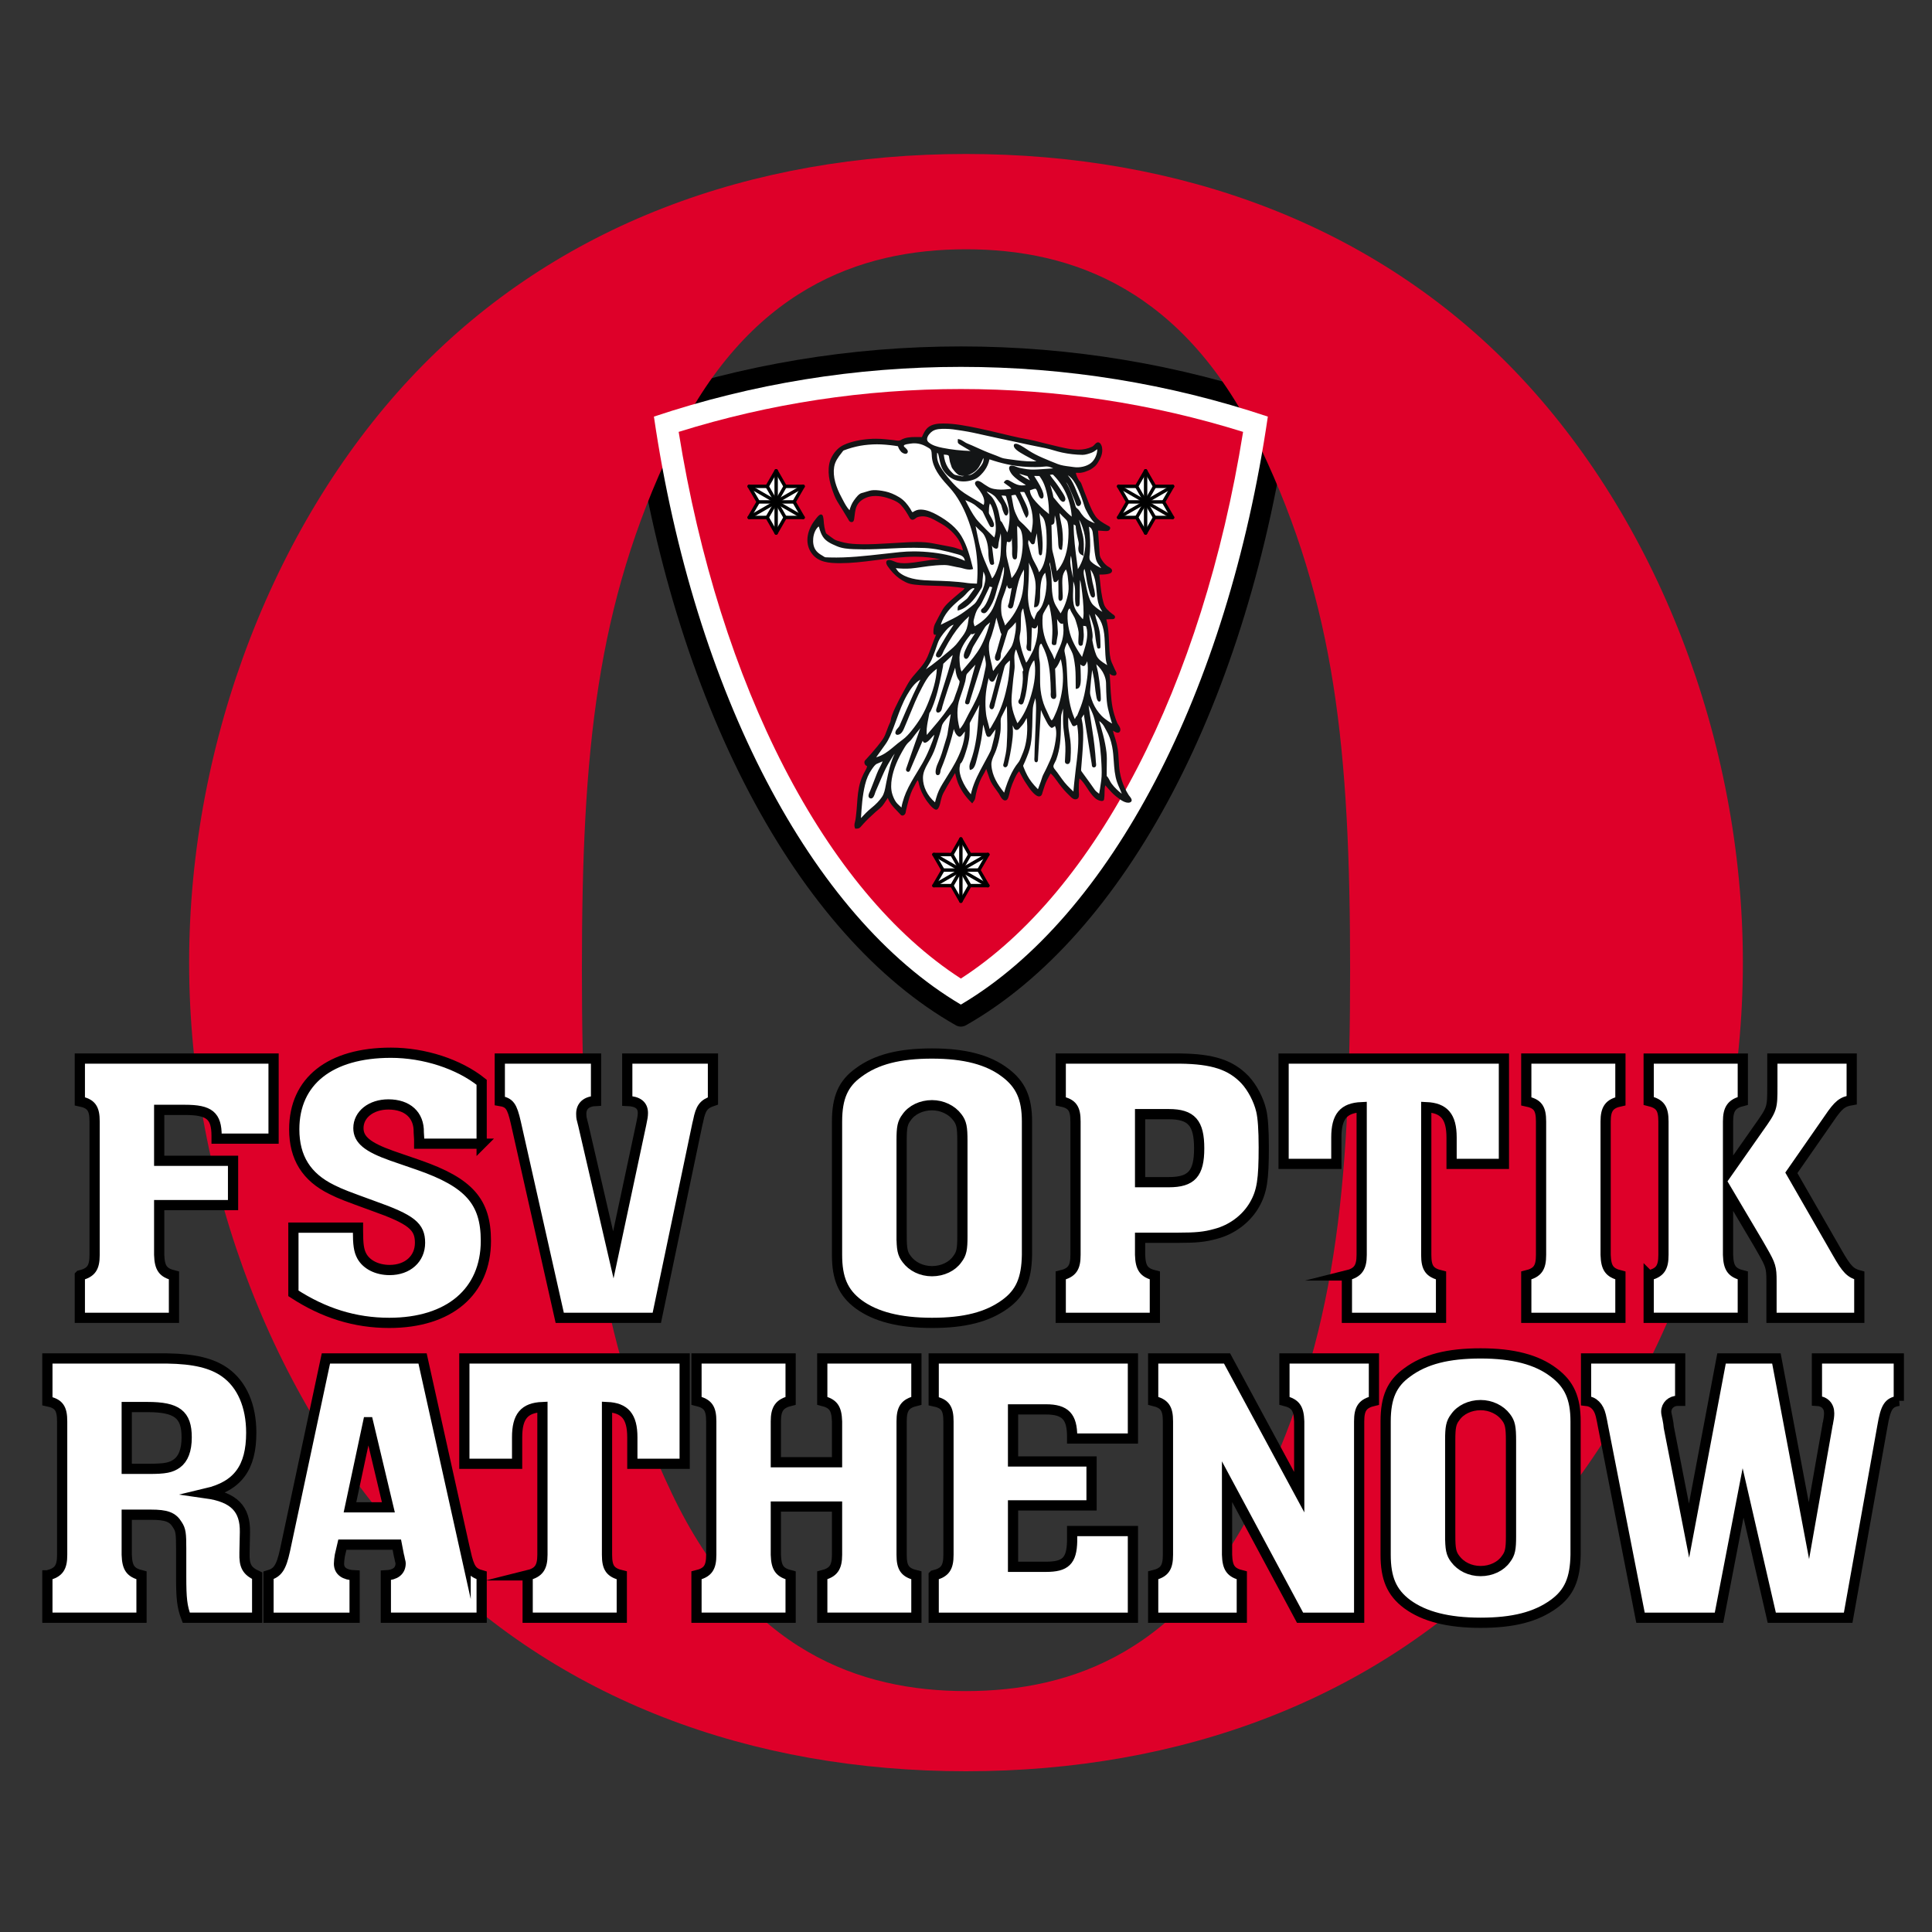
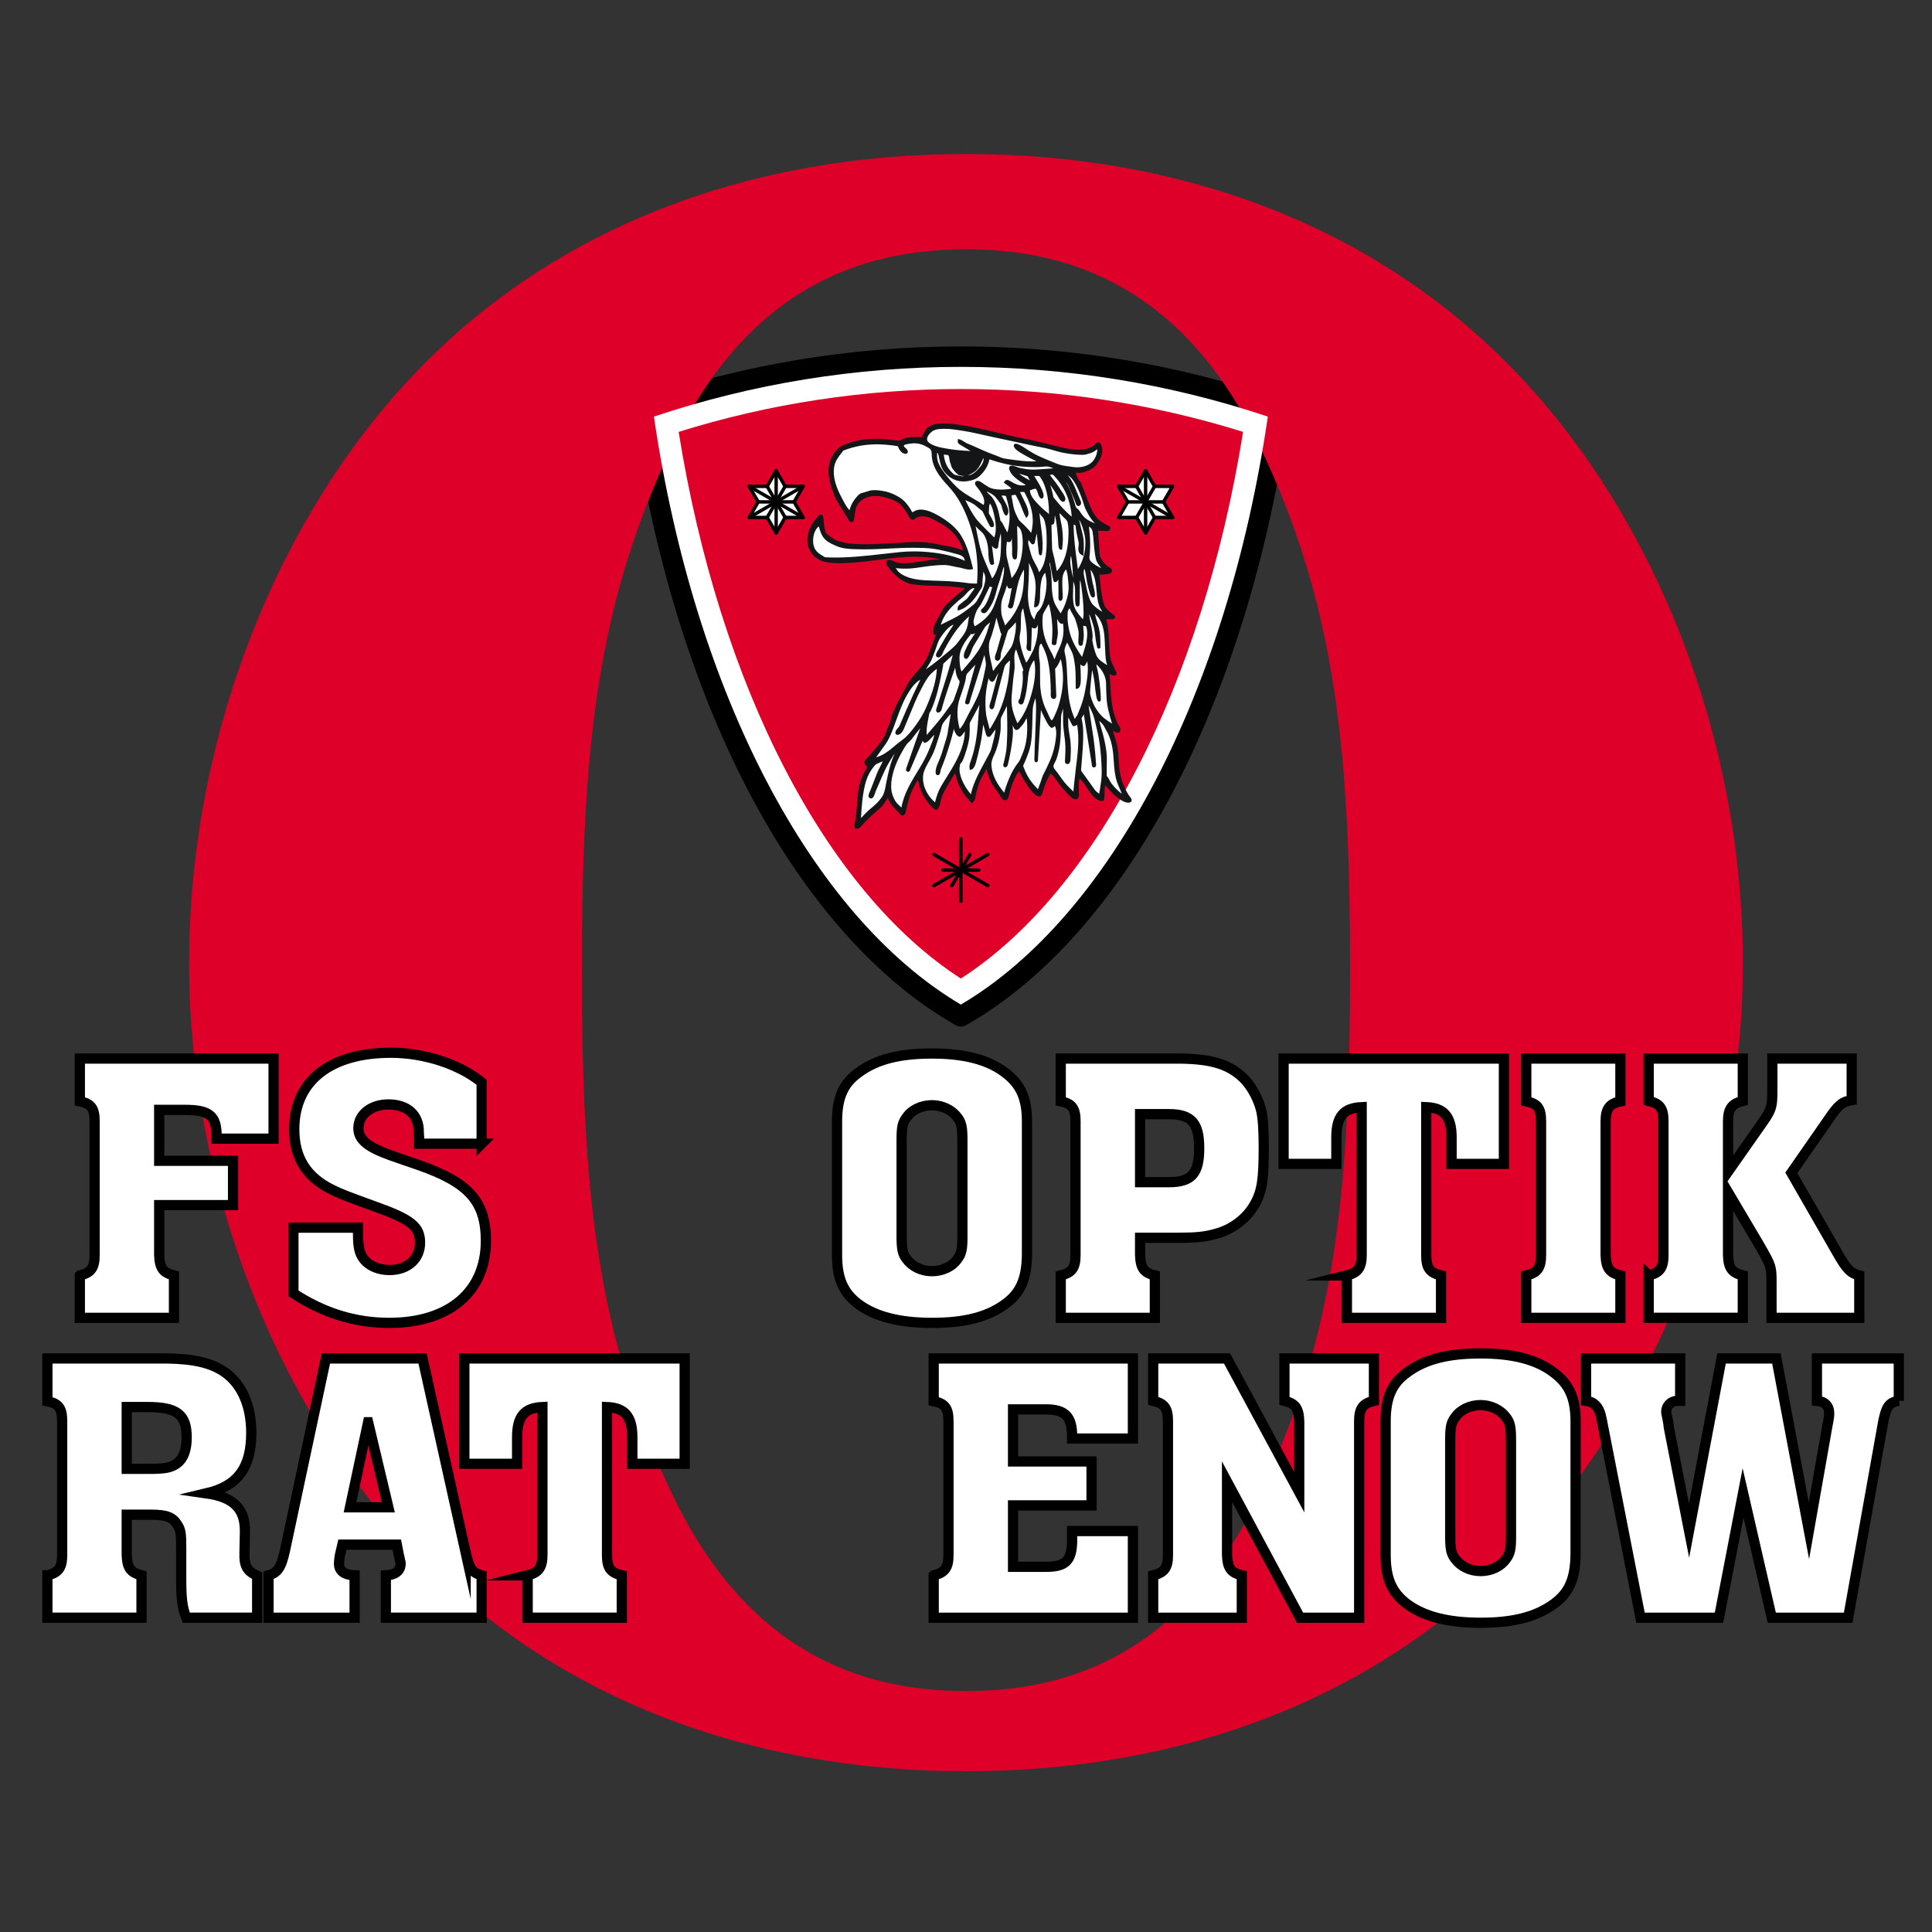
<svg xmlns="http://www.w3.org/2000/svg" version="1.1" width="566.929" height="566.929" viewBox="0 0 566.929 566.929" id="svg2" xml:space="preserve">
  <rect x="0" y="0" width="566.929" height="566.929" fill="#333333" stroke="none" />
  <defs id="defs3456" />
  <path d="m 281.961,301.253 c -0.51,0 -1.021,-0.13 -1.479,-0.391 -23.059,-13.071 -44.027,-36.685 -60.638,-68.288 -16.555,-31.498 -28.399,-70.209 -34.252,-111.95 -0.199,-1.422 0.637,-2.786 1.996,-3.253 30.317,-10.427 62.069,-15.714 94.375,-15.714 32.306,0 64.058,5.287 94.375,15.714 1.358,0.467 2.194,1.831 1.995,3.253 -5.853,41.741 -17.697,80.453 -34.252,111.95 -16.611,31.604 -37.58,55.217 -60.638,68.288 -0.461,0.261 -0.971,0.391 -1.482,0.391 z" id="path3351" />
  <path d="m 511.432,282.472 c 0,65.525 -25.522,130.518 -66.78,173.458 -41.259,42.94 -98.254,63.83 -161.199,63.83 -62.945,0 -119.933,-20.89 -161.186,-63.83 -41.252,-42.94 -66.768,-107.933 -66.768,-173.458 0,-65.525 25.516,-130.517 66.768,-173.457 41.252,-42.94 98.241,-63.831 161.186,-63.831 62.945,0 119.94,20.891 161.199,63.831 41.257,42.94 66.78,107.931 66.78,173.457 z m -141.646,-151.298 c -22.096,-46.394 -55.206,-58.024 -86.327,-58.024 -31.122,0 -64.229,11.63 -86.321,58.024 -22.092,46.393 -26.384,88.882 -26.384,153.52 0,64.637 4.292,107.121 26.384,153.514 22.093,46.394 55.2,58.025 86.321,58.025 31.121,0 64.231,-11.632 86.327,-58.025 22.095,-46.393 26.392,-88.877 26.392,-153.514 0,-64.638 -4.297,-107.127 -26.392,-153.52 z" id="path3353" style="fill:#de0029" />
  <g transform="translate(-13.043,-138.232)" id="g3355">
    <g id="g3357">
      <path d="m 36.47,512.504 c 3.345,-0.798 4.335,-2.281 4.335,-6.045 v -1.482 -36.157 -1.482 c 0,-3.879 -0.99,-5.247 -4.335,-5.932 v -12.547 h 56.85 v 23.497 H 76.6 c 0,-0.343 0,-0.57 0,-0.799 0,-5.931 -2.105,-7.642 -9.289,-7.642 h -7.556 v 14.941 H 81.43 v 13.003 H 59.755 v 13.117 1.482 c 0.124,3.878 1.114,5.247 4.335,6.045 v 12.433 H 36.47 v -12.432 z" id="path3359" style="fill:#ffffff;stroke:#000000;stroke-width:3;stroke-miterlimit:10" />
      <path d="m 154.38,473.838 h -18.33 v -0.799 -0.456 l -0.124,-2.053 c 0.124,-5.133 -3.344,-8.212 -8.918,-8.212 -5.077,0 -8.793,2.965 -8.793,6.957 0,3.422 2.725,5.589 9.784,8.099 l 7.927,2.737 c 14.739,5.133 19.693,10.722 19.693,22.241 0,14.942 -10.775,24.066 -28.363,24.066 -10.032,0 -19.197,-2.852 -28.115,-8.668 v -19.276 h 18.95 v 0.913 c 0,3.991 0.247,5.816 1.114,7.413 1.362,2.51 4.459,4.106 8.175,4.106 5.326,0 8.918,-3.308 8.918,-7.984 0,-4.79 -2.478,-6.844 -13.748,-10.836 -7.804,-2.851 -9.413,-3.421 -12.139,-4.79 -7.431,-3.649 -11.022,-9.353 -11.022,-17.679 0,-14.144 10.527,-22.47 28.362,-22.47 9.785,0 19.941,3.308 26.629,8.668 v 18.023 z" id="path3361" style="fill:#ffffff;stroke:#000000;stroke-width:3;stroke-miterlimit:10" />
-       <path d="m 222.252,461.292 c -2.725,0.913 -3.592,2.054 -4.335,5.817 l -0.248,1.026 -11.89,56.802 h -28.487 l -12.881,-57.258 c -1.114,-4.904 -1.857,-5.931 -4.706,-6.388 v -12.433 h 28.239 v 12.433 c -2.849,0.114 -4.335,1.483 -4.335,3.765 0,0.456 0,1.141 0.247,1.938 l 0.372,1.483 8.794,37.981 8.174,-38.324 c 0.372,-1.711 0.496,-2.509 0.496,-3.308 0,-2.281 -1.486,-3.422 -4.583,-3.536 v -12.433 h 25.143 v 12.435 z" id="path3363" style="fill:#ffffff;stroke:#000000;stroke-width:3;stroke-miterlimit:10" />
      <path d="m 314.4,506.459 c -0.124,7.071 -1.858,11.178 -6.44,14.485 -5.202,3.764 -11.891,5.475 -21.428,5.475 -9.537,0 -16.597,-1.824 -21.551,-5.475 -4.582,-3.422 -6.316,-7.642 -6.316,-14.485 v -39.122 c 0,-7.072 1.857,-11.179 6.316,-14.372 5.202,-3.878 12.014,-5.589 21.551,-5.589 9.537,0 16.473,1.825 21.428,5.589 4.582,3.422 6.44,7.528 6.44,14.372 v 39.122 z m -36.785,-5.703 c 0,3.992 0.247,5.361 1.486,6.958 1.609,2.167 4.335,3.535 7.431,3.535 3.097,0 5.945,-1.368 7.432,-3.535 1.238,-1.597 1.486,-2.966 1.486,-6.616 V 473.04 c 0,-3.991 -0.248,-5.36 -1.486,-6.957 -1.61,-2.167 -4.459,-3.536 -7.432,-3.536 -3.096,0 -5.945,1.369 -7.431,3.536 -1.239,1.597 -1.486,2.966 -1.486,6.729 v 27.944 z" id="path3365" style="fill:#ffffff;stroke:#000000;stroke-width:3;stroke-miterlimit:10" />
      <path d="m 324.307,512.504 c 3.345,-0.798 4.335,-2.281 4.335,-6.045 v -1.482 -36.157 -1.482 c 0,-3.879 -0.99,-5.247 -4.335,-5.932 v -12.547 h 32.326 2.726 c 9.536,0.114 14.862,1.825 19.073,6.273 2.105,2.281 3.964,5.817 4.707,9.011 0.495,2.054 0.743,5.703 0.743,10.722 0,9.467 -0.496,13.003 -2.726,16.881 -2.353,4.106 -6.563,7.3 -11.395,8.555 -3.22,0.912 -5.821,1.141 -11.022,1.141 h -1.982 -9.165 v 3.536 1.482 c 0.124,3.878 1.114,5.247 4.335,6.045 v 12.433 h -27.62 v -12.434 z m 23.285,-27.374 h 7.308 1.114 c 6.688,0 8.918,-2.51 8.918,-9.923 0,-7.414 -2.229,-10.038 -8.918,-10.038 h -1.114 -7.308 v 19.961 z" id="path3367" style="fill:#ffffff;stroke:#000000;stroke-width:3;stroke-miterlimit:10" />
      <path d="m 408.279,512.504 c 3.22,-0.798 4.335,-2.281 4.335,-6.045 v -1.482 -41.86 c -5.326,0.229 -7.432,2.737 -7.432,8.896 v 7.756 h -15.481 v -30.91 h 64.652 v 30.91 h -15.358 v -7.756 c 0,-6.159 -2.229,-8.668 -7.432,-8.896 v 41.86 1.482 c 0,3.878 0.991,5.247 4.335,6.045 v 12.433 h -27.619 v -12.433 z" id="path3369" style="fill:#ffffff;stroke:#000000;stroke-width:3;stroke-miterlimit:10" />
      <path d="m 460.917,512.504 c 3.345,-0.798 4.335,-2.281 4.335,-6.045 v -1.482 -36.157 -1.482 c 0,-3.879 -0.99,-5.247 -4.335,-5.932 v -12.547 h 27.62 v 12.547 c -3.221,0.685 -4.335,2.167 -4.335,5.932 v 1.482 36.157 1.482 c 0.124,3.878 1.114,5.247 4.335,6.045 v 12.433 h -27.62 v -12.433 z" id="path3371" style="fill:#ffffff;stroke:#000000;stroke-width:3;stroke-miterlimit:10" />
      <path d="m 496.834,512.504 c 3.345,-0.798 4.335,-2.281 4.335,-6.045 v -1.482 -36.157 -1.482 c 0,-3.879 -0.99,-5.247 -4.335,-6.046 v -12.433 h 27.62 v 12.433 c -3.221,0.799 -4.335,2.281 -4.335,6.046 v 1.482 13.23 l 9.041,-12.889 c 3.964,-5.589 3.964,-5.703 3.964,-12.204 v -0.799 -7.3 h 23.285 v 12.205 c -2.726,0.456 -3.84,1.255 -6.688,5.475 l -11.023,15.854 13.501,23.496 c 2.725,4.79 3.839,5.931 6.44,6.615 v 12.433 h -25.763 v -7.186 -0.799 -2.852 c 0,-3.878 -0.247,-4.676 -2.601,-8.782 l -1.238,-2.167 -8.918,-15.056 v 16.881 1.482 c 0.124,3.878 1.114,5.247 4.335,6.045 v 12.433 h -27.62 v -12.431 z" id="path3373" style="fill:#ffffff;stroke:#000000;stroke-width:3;stroke-miterlimit:10" />
    </g>
    <g id="g3375">
      <path d="m 26.949,600.504 c 3.344,-0.798 4.334,-2.281 4.334,-6.045 v -1.482 -36.157 -1.482 c 0,-3.879 -0.99,-5.247 -4.334,-5.932 V 536.859 H 59.152 62 c 8.051,0.114 13.252,1.369 17.092,4.106 4.954,3.536 7.679,9.81 7.679,17.68 0,10.265 -3.963,15.626 -13.128,17.793 8.05,1.141 11.395,4.562 11.271,11.406 l -0.124,6.045 c -0.124,3.878 0.743,5.36 3.716,6.729 v 12.318 H 67.697 c -1.239,-3.193 -1.486,-5.703 -1.486,-11.977 v -6.501 c 0,-0.57 0,-1.141 0,-1.825 0,-4.334 -0.124,-5.475 -1.115,-6.957 -1.362,-2.281 -3.22,-2.966 -7.803,-2.966 h -7.06 v 10.266 1.482 c 0.124,3.878 1.114,5.247 4.335,6.045 v 12.433 h -27.62 v -12.432 z m 23.284,-31.252 h 5.202 1.362 c 4.706,0 6.44,-0.343 8.175,-1.597 1.857,-1.369 2.849,-3.878 2.849,-7.643 0,-6.729 -2.849,-8.896 -11.519,-8.896 h -1.115 -4.954 v 18.136 z" id="path3377" style="fill:#ffffff;stroke:#000000;stroke-width:3;stroke-miterlimit:10" />
      <path d="m 149.675,593.775 c 1.114,4.791 1.857,5.932 4.706,6.729 v 12.433 h -28.115 v -12.433 c 2.725,-0.114 4.335,-1.255 4.335,-3.536 0,-0.342 -0.124,-0.456 -0.372,-1.824 l -0.123,-0.457 -0.619,-3.193 h -15.978 l -0.743,3.193 c -0.124,0.685 -0.248,1.825 -0.248,2.396 0,2.167 1.61,3.308 4.583,3.422 v 12.433 H 91.834 v -12.433 c 2.725,-0.798 3.716,-2.281 4.83,-7.3 l 12.014,-56.346 h 28.363 l 12.634,56.916 z m -28.611,-38.21 -5.325,24.979 h 11.271 l -5.946,-24.979 z" id="path3379" style="fill:#ffffff;stroke:#000000;stroke-width:3;stroke-miterlimit:10" />
      <path d="m 167.881,600.504 c 3.22,-0.798 4.335,-2.281 4.335,-6.045 v -1.482 -41.86 c -5.326,0.229 -7.432,2.737 -7.432,8.896 v 7.756 h -15.481 v -30.91 h 64.652 v 30.91 h -15.358 v -7.756 c 0,-6.159 -2.229,-8.668 -7.432,-8.896 v 41.86 1.482 c 0,3.878 0.991,5.247 4.335,6.045 v 12.433 h -27.619 v -12.433 z" id="path3381" style="fill:#ffffff;stroke:#000000;stroke-width:3;stroke-miterlimit:10" />
-       <path d="m 217.422,600.504 c 3.345,-0.798 4.335,-2.281 4.335,-6.045 v -1.482 -36.157 -1.482 c 0,-3.879 -0.99,-5.247 -4.335,-6.046 v -12.433 h 27.62 v 12.433 c -3.221,0.799 -4.335,2.281 -4.335,6.046 v 1.482 10.493 h 17.959 v -10.493 -1.482 c -0.124,-3.879 -1.114,-5.247 -4.335,-6.046 v -12.433 h 27.62 v 12.433 c -3.345,0.799 -4.335,2.281 -4.335,6.046 v 1.482 36.157 1.482 c 0,3.878 0.99,5.247 4.335,6.045 v 12.433 h -27.62 v -12.433 c 3.221,-0.798 4.335,-2.281 4.335,-6.045 v -1.482 -12.661 h -17.959 v 12.661 1.482 c 0.124,3.878 1.114,5.247 4.335,6.045 v 12.433 h -27.62 v -12.433 z" id="path3383" style="fill:#ffffff;stroke:#000000;stroke-width:3;stroke-miterlimit:10" />
      <path d="m 287.028,600.504 c 3.345,-0.798 4.335,-2.281 4.335,-6.045 v -1.482 -36.157 -1.482 c 0,-3.879 -0.99,-5.247 -4.335,-5.932 v -12.547 h 58.46 v 23.497 h -17.836 c 0,-0.229 0,-0.343 0,-0.57 0,-5.817 -1.98,-7.984 -7.678,-7.984 h -1.486 -8.176 v 15.284 h 23.037 v 12.889 h -23.037 v 18.021 h 7.928 1.734 c 5.697,0 7.555,-1.711 7.678,-7.528 0,-2.167 0,-2.51 0,-2.966 h 17.836 v 25.436 h -58.46 v -12.434 z" id="path3385" style="fill:#ffffff;stroke:#000000;stroke-width:3;stroke-miterlimit:10" />
      <path d="m 351.432,600.504 c 3.346,-0.798 4.336,-2.281 4.336,-6.045 v -1.482 -36.157 -1.482 c 0,-3.879 -0.99,-5.247 -4.336,-6.046 v -12.433 h 21.676 l 21.18,39.237 v -19.276 -1.482 c -0.125,-3.879 -1.115,-5.247 -4.336,-6.046 v -12.433 h 26.258 v 12.433 c -3.344,0.799 -4.336,2.281 -4.336,6.046 v 1.482 56.117 h -17.338 l -21.428,-39.921 v 19.961 1.482 c 0.123,3.878 1.115,5.247 4.334,6.045 v 12.433 h -26.01 v -12.433 z" id="path3387" style="fill:#ffffff;stroke:#000000;stroke-width:3;stroke-miterlimit:10" />
      <path d="m 475.382,594.459 c -0.123,7.071 -1.857,11.178 -6.439,14.485 -5.203,3.764 -11.891,5.475 -21.428,5.475 -9.537,0 -16.598,-1.824 -21.551,-5.475 -4.582,-3.422 -6.316,-7.642 -6.316,-14.485 v -39.122 c 0,-7.072 1.857,-11.179 6.316,-14.372 5.201,-3.878 12.014,-5.589 21.551,-5.589 9.537,0 16.473,1.825 21.428,5.589 4.582,3.422 6.439,7.528 6.439,14.372 v 39.122 z m -36.785,-5.703 c 0,3.992 0.248,5.361 1.486,6.958 1.609,2.167 4.336,3.535 7.432,3.535 3.096,0 5.945,-1.368 7.432,-3.535 1.238,-1.597 1.486,-2.966 1.486,-6.616 V 561.04 c 0,-3.991 -0.248,-5.36 -1.486,-6.957 -1.611,-2.167 -4.459,-3.536 -7.432,-3.536 -3.096,0 -5.945,1.369 -7.432,3.536 -1.238,1.597 -1.486,2.966 -1.486,6.729 v 27.944 z" id="path3389" style="fill:#ffffff;stroke:#000000;stroke-width:3;stroke-miterlimit:10" />
      <path d="m 570.235,549.292 c -2.971,0.457 -3.838,1.711 -4.83,7.528 l -10.031,56.117 h -22.418 l -8.422,-36.613 -7.061,36.613 h -23.037 l -11.146,-56.916 -0.125,-0.684 -0.371,-1.711 c -0.619,-2.624 -2.105,-4.106 -4.334,-4.335 v -12.433 h 27.619 v 12.433 c -0.248,0 -0.496,0 -0.744,0 -1.857,0 -3.344,1.369 -3.344,3.194 0,0.456 0.125,0.912 0.373,2.053 l 0.246,1.369 0.125,1.141 5.945,30.34 9.537,-50.529 h 16.1 l 9.537,50.529 5.449,-30.91 c 0,-0.114 0,-0.343 0.125,-0.57 0.248,-1.255 0.371,-2.168 0.371,-2.966 0,-2.167 -1.361,-3.536 -3.592,-3.65 v -12.433 h 24.027 v 12.433 z" id="path3391" style="fill:#ffffff;stroke:#000000;stroke-width:3;stroke-miterlimit:10" />
    </g>
  </g>
  <g transform="translate(-13.043,-138.232)" id="g3393">
    <path d="m 204.929,260.48 c 11.84,80.89 46.167,146.63 90.076,172.539 43.909,-25.908 78.235,-91.648 90.076,-172.539 -28.978,-9.684 -59.268,-14.592 -90.076,-14.592 -30.808,0.001 -61.098,4.908 -90.076,14.592 z" id="path3395" style="fill:#ffffff" />
    <path d="m 212.191,264.964 c 11.927,74.441 43.1,134.797 82.813,160.418 39.712,-25.622 70.885,-85.977 82.813,-160.418 -26.728,-8.348 -54.547,-12.575 -82.813,-12.575 -28.265,0 -56.085,4.227 -82.813,12.575 z" id="path3397" style="fill:#de0029" />
  </g>
  <g transform="translate(-13.043,-138.232)" id="g3399">
    <g id="g3401">
      <g id="g3403">
        <polygon points="248.712,290.08 243.43,290.07 240.799,294.649 238.167,290.07 232.885,290.08 235.535,285.511 232.885,280.942 238.167,280.953 240.799,276.373 243.43,280.953 248.712,280.942 246.062,285.511 " id="polygon3405" style="fill:#ffffff;stroke:#000000;stroke-linecap:round;stroke-linejoin:round;stroke-miterlimit:10" />
        <line stroke-miterlimit="10" x1="243.43" y1="290.07" x2="238.167" y2="280.953" id="line3407" style="stroke:#000000;stroke-linecap:round;stroke-linejoin:round;stroke-miterlimit:10" />
        <line stroke-miterlimit="10" x1="248.712" y1="290.08" x2="232.885" y2="280.942" id="line3409" style="stroke:#000000;stroke-linecap:round;stroke-linejoin:round;stroke-miterlimit:10" />
        <line stroke-miterlimit="10" x1="246.062" y1="285.511" x2="235.535" y2="285.511" id="line3411" style="stroke:#000000;stroke-linecap:round;stroke-linejoin:round;stroke-miterlimit:10" />
        <line stroke-miterlimit="10" x1="248.712" y1="280.942" x2="232.885" y2="290.08" id="line3413" style="stroke:#000000;stroke-linecap:round;stroke-linejoin:round;stroke-miterlimit:10" />
        <line stroke-miterlimit="10" x1="243.43" y1="280.953" x2="238.167" y2="290.07" id="line3415" style="stroke:#000000;stroke-linecap:round;stroke-linejoin:round;stroke-miterlimit:10" />
        <line stroke-miterlimit="10" x1="240.799" y1="276.373" x2="240.799" y2="294.649" id="line3417" style="stroke:#000000;stroke-linecap:round;stroke-linejoin:round;stroke-miterlimit:10" />
      </g>
      <g id="g3419">
        <polygon points="357.125,290.08 351.842,290.07 349.211,294.649 346.578,290.07 341.297,290.08 343.947,285.511 341.297,280.942 346.578,280.953 349.211,276.373 351.842,280.953 357.125,280.942 354.475,285.511 " id="polygon3421" style="fill:#ffffff;stroke:#000000;stroke-linecap:round;stroke-linejoin:round;stroke-miterlimit:10" />
        <line stroke-miterlimit="10" x1="351.842" y1="290.07" x2="346.578" y2="280.953" id="line3423" style="stroke:#000000;stroke-linecap:round;stroke-linejoin:round;stroke-miterlimit:10" />
        <line stroke-miterlimit="10" x1="357.125" y1="290.08" x2="341.297" y2="280.942" id="line3425" style="stroke:#000000;stroke-linecap:round;stroke-linejoin:round;stroke-miterlimit:10" />
        <line stroke-miterlimit="10" x1="354.475" y1="285.511" x2="343.947" y2="285.511" id="line3427" style="stroke:#000000;stroke-linecap:round;stroke-linejoin:round;stroke-miterlimit:10" />
-         <line stroke-miterlimit="10" x1="357.125" y1="280.942" x2="341.297" y2="290.08" id="line3429" style="stroke:#000000;stroke-linecap:round;stroke-linejoin:round;stroke-miterlimit:10" />
        <line stroke-miterlimit="10" x1="351.842" y1="280.953" x2="346.578" y2="290.07" id="line3431" style="stroke:#000000;stroke-linecap:round;stroke-linejoin:round;stroke-miterlimit:10" />
        <line stroke-miterlimit="10" x1="349.211" y1="276.373" x2="349.211" y2="294.649" id="line3433" style="stroke:#000000;stroke-linecap:round;stroke-linejoin:round;stroke-miterlimit:10" />
      </g>
      <g id="g3435">
-         <polygon points="302.919,398.118 297.636,398.108 295.005,402.688 292.372,398.108 287.091,398.118 289.741,393.549 287.091,388.98 292.372,388.991 295.005,384.411 297.636,388.991 302.919,388.98 300.269,393.549 " id="polygon3437" style="fill:#ffffff;stroke:#000000;stroke-linecap:round;stroke-linejoin:round;stroke-miterlimit:10" />
-         <line stroke-miterlimit="10" x1="297.636" y1="398.108" x2="292.372" y2="388.991" id="line3439" style="stroke:#000000;stroke-linecap:round;stroke-linejoin:round;stroke-miterlimit:10" />
        <line stroke-miterlimit="10" x1="302.919" y1="398.118" x2="287.091" y2="388.98" id="line3441" style="stroke:#000000;stroke-linecap:round;stroke-linejoin:round;stroke-miterlimit:10" />
        <line stroke-miterlimit="10" x1="300.269" y1="393.549" x2="289.741" y2="393.549" id="line3443" style="stroke:#000000;stroke-linecap:round;stroke-linejoin:round;stroke-miterlimit:10" />
        <line stroke-miterlimit="10" x1="302.919" y1="388.98" x2="287.091" y2="398.118" id="line3445" style="stroke:#000000;stroke-linecap:round;stroke-linejoin:round;stroke-miterlimit:10" />
        <line stroke-miterlimit="10" x1="297.636" y1="388.991" x2="292.372" y2="398.108" id="line3447" style="stroke:#000000;stroke-linecap:round;stroke-linejoin:round;stroke-miterlimit:10" />
        <line stroke-miterlimit="10" x1="295.005" y1="384.411" x2="295.005" y2="402.688" id="line3449" style="stroke:#000000;stroke-linecap:round;stroke-linejoin:round;stroke-miterlimit:10" />
      </g>
    </g>
    <path d="m 264.246,381.01 c 0.493,-0.02 0.747,-0.015 1.078,-0.398 0.281,-0.325 0.563,-0.646 0.853,-0.963 0.523,-0.573 1.066,-1.13 1.625,-1.665 0.636,-0.607 1.285,-1.201 1.938,-1.79 0.605,-0.545 1.352,-1.061 1.883,-1.681 0.543,-0.633 0.975,-1.425 1.459,-2.108 0.166,-0.235 0.606,-0.996 0.782,-0.335 0.114,0.423 0.309,0.823 0.523,1.2 0.83,1.456 2.15,2.54 3.231,3.784 0.146,0.169 0.315,0.134 0.501,0.018 0.366,-0.228 0.332,-0.699 0.425,-1.116 0.207,-0.923 0.443,-1.833 0.689,-2.746 0.401,-1.483 0.926,-3.009 1.695,-4.331 0.17,-0.293 1.012,-2.106 1.298,-2.106 0.634,0 0.755,1.049 0.886,1.615 0.356,1.532 1.105,3.021 1.962,4.321 0.261,0.395 2.352,3.283 2.872,2.638 0.471,-0.585 0.606,-1.463 0.776,-2.182 0.212,-0.895 0.412,-1.623 0.834,-2.438 0.799,-1.544 1.72,-3.018 2.619,-4.5 0.144,-0.238 1.034,-1.895 1.292,-1.771 0.167,0.08 0.304,0.968 0.353,1.142 0.115,0.409 0.224,0.821 0.342,1.229 0.72,2.491 2.326,4.769 4.127,6.568 0.236,-0.324 0.477,-0.607 0.546,-1.01 0.072,-0.428 0.146,-0.853 0.238,-1.276 0.172,-0.793 0.387,-1.579 0.645,-2.347 0.285,-0.854 0.612,-1.706 1.024,-2.505 0.372,-0.723 0.875,-1.418 1.179,-2.171 0.14,-0.349 0.248,-0.561 0.554,-0.778 0.218,-0.157 0.423,0.732 0.489,0.916 0.286,0.816 0.569,1.634 0.846,2.453 0.514,1.519 1.77,2.903 2.65,4.229 0.318,0.479 0.967,2.091 1.718,1.792 0.507,-0.201 0.813,-2.33 0.999,-2.941 0.326,-1.073 0.746,-2.121 1.221,-3.134 0.438,-0.938 0.972,-2.069 1.822,-2.682 0.708,1.342 1.375,2.686 2.225,3.939 0.807,1.19 1.632,2.548 2.807,3.385 0.227,0.162 0.582,0.368 0.869,0.257 0.353,-0.136 0.384,-0.563 0.489,-0.901 0.211,-0.672 0.435,-1.34 0.648,-2.01 0.457,-1.422 1.268,-2.705 1.956,-4.019 1.235,0.915 2.02,2.237 2.946,3.471 0.861,1.142 1.81,2.264 2.85,3.235 0.527,0.491 1.103,1.312 1.88,1.058 0.601,-0.197 0.349,-1.316 0.341,-1.894 -0.022,-1.508 -0.038,-3.02 0.341,-4.488 2.178,1.538 3.071,4.394 5.043,6.153 0.374,0.335 0.822,0.59 1.311,0.697 0.253,0.056 0.687,0.183 0.731,-0.109 0.049,-0.307 0.079,-0.611 0.1,-0.922 0.086,-1.259 -0.116,-2.662 0.512,-3.81 1.106,1.178 2.189,2.616 3.457,3.601 0.899,0.7 2.492,2.108 3.723,1.765 0.808,-0.225 -0.23,-1.159 -0.508,-1.599 -0.412,-0.657 -0.799,-1.328 -1.134,-2.033 -0.739,-1.555 -1.252,-3.224 -1.542,-4.932 -0.372,-2.211 -0.254,-4.46 -0.594,-6.667 -0.161,-1.049 -0.413,-2.061 -0.726,-3.071 -0.296,-0.956 -0.729,-2.014 -0.771,-3.026 0.536,0.046 2.151,1.606 2.251,0.377 0.051,-0.644 -0.641,-1.315 -0.896,-1.909 -0.341,-0.792 -0.616,-1.615 -0.866,-2.441 -1.031,-3.395 -1.043,-7.033 -1.282,-10.561 -0.03,-0.437 -0.058,-0.872 -0.097,-1.308 -0.023,-0.235 -0.256,-0.947 0.097,-0.942 0.138,0.003 0.643,0.526 0.793,0.629 0.22,0.151 0.521,0.283 0.792,0.262 0.708,-0.054 0.105,-0.811 -0.088,-1.237 -0.325,-0.712 -0.654,-1.426 -0.963,-2.146 -0.627,-1.463 -0.673,-3.435 -0.757,-5.01 -0.094,-1.739 -0.133,-3.494 -0.364,-5.221 -0.132,-0.981 -0.316,-1.95 -0.604,-2.896 0.641,-0.013 1.279,-0.056 1.92,-0.078 0.239,-0.009 0.638,0.076 0.724,-0.116 0.146,-0.327 -0.32,-0.519 -0.508,-0.662 -1.095,-0.841 -2.283,-1.794 -2.715,-3.188 -0.915,-2.956 -1.034,-6.049 -1.382,-9.109 0.724,-0.019 1.45,0.016 2.17,-0.068 0.354,-0.041 1.386,-0.143 1.564,-0.559 0.221,-0.512 -0.854,-0.943 -1.151,-1.165 -0.583,-0.435 -1.115,-0.974 -1.525,-1.587 -0.411,-0.611 -0.868,-1.306 -0.919,-2.058 -0.057,-0.852 -0.124,-1.703 -0.181,-2.555 -0.109,-1.64 -0.221,-3.28 -0.33,-4.921 0.804,-0.019 1.525,0.078 2.322,0.126 0.294,0.018 0.701,0.055 0.98,-0.069 0.164,-0.072 0.46,-0.431 0.163,-0.603 -1.414,-0.824 -3.099,-1.641 -4.094,-3.028 -0.924,-1.285 -1.589,-2.943 -2.196,-4.408 -0.627,-1.523 -1.192,-3.07 -1.787,-4.608 -0.133,-0.345 -0.241,-0.754 -0.443,-1.043 -0.153,-0.218 -0.373,-0.387 -0.52,-0.627 -0.378,-0.623 -0.708,-1.336 -0.878,-2.056 -0.176,-0.738 0.438,-0.68 1.014,-0.641 0.581,0.041 0.931,-0.01 1.54,-0.168 0.238,-0.062 0.533,-0.177 0.804,-0.288 0.366,-0.148 0.82,-0.289 1.157,-0.502 0.725,-0.459 1.393,-0.932 1.854,-1.68 0.858,-1.389 1.57,-2.7 1.271,-4.411 -0.069,-0.401 -0.381,-1.169 -0.793,-1.147 -0.252,0.012 -0.559,0.336 -0.711,0.508 -0.298,0.335 -0.528,0.569 -0.935,0.759 -1.342,0.628 -2.765,0.904 -4.233,0.879 -3.221,-0.054 -6.431,-1.093 -9.556,-1.798 -1.625,-0.366 -3.26,-0.887 -4.896,-1.165 -1.692,-0.288 -3.364,-0.649 -5.037,-1.035 -3.262,-0.752 -6.497,-1.589 -9.776,-2.261 -3.39,-0.694 -6.841,-1.414 -10.308,-1.414 -1.427,0 -3.188,0.137 -4.316,1.165 -0.573,0.523 -0.953,1.271 -1.296,1.965 -0.167,0.337 -0.259,0.855 -0.65,0.855 -0.474,0 -0.948,-0.004 -1.422,-0.011 -1.555,-0.019 -3.241,0.002 -4.614,0.855 -0.667,0.414 -1.631,0.107 -2.4,0.023 -0.816,-0.088 -1.635,-0.165 -2.451,-0.247 -3.243,-0.325 -6.864,-0.027 -9.981,0.931 -1.359,0.418 -2.668,0.944 -3.699,1.989 -1.042,1.054 -1.936,2.523 -2.224,4.015 -0.604,3.134 0.354,6.163 1.469,9.053 0.612,1.586 1.688,3.035 2.557,4.479 0.498,0.827 0.999,1.651 1.5,2.475 0.179,0.293 0.251,0.597 0.595,0.631 0.372,0.037 0.392,-0.28 0.451,-0.646 0.261,-1.626 0.225,-3.171 1.212,-4.577 0.853,-1.215 2.422,-2.018 3.82,-2.285 1.675,-0.322 3.409,-0.095 5.032,0.395 1.431,0.433 3.179,1.059 4.247,2.167 1.083,1.124 1.915,2.525 2.675,3.894 0.323,0.58 0.765,0.394 1.183,0.018 0.498,-0.447 1.247,-0.576 1.893,-0.632 1.352,-0.116 2.693,0.339 3.878,0.984 1.374,0.748 2.828,1.508 4.073,2.475 1.236,0.961 2.351,2.121 3.22,3.449 0.435,0.664 0.788,1.371 1.074,2.116 0.101,0.259 0.597,1.901 0.274,1.817 -0.747,-0.194 -1.479,-0.494 -2.208,-0.747 -0.784,-0.271 -1.52,-0.41 -2.328,-0.561 -1.579,-0.295 -3.155,-0.606 -4.734,-0.901 -3.458,-0.647 -7.017,-0.297 -10.511,-0.108 -3.412,0.186 -6.814,0.448 -10.233,0.393 -1.699,-0.027 -3.412,-0.101 -5.077,-0.465 -0.742,-0.162 -1.47,-0.38 -2.2,-0.595 -0.881,-0.259 -1.5,-0.802 -2.243,-1.349 -0.342,-0.252 -0.687,-0.5 -1.023,-0.76 -0.31,-0.239 -0.409,-0.749 -0.519,-1.128 -0.206,-0.713 -0.309,-1.466 -0.393,-2.205 -0.042,-0.375 -0.098,-2.173 -0.448,-2.233 -0.391,-0.067 -1.294,1.22 -1.526,1.515 -2.098,2.657 -3.055,6.363 -0.93,9.3 1.866,2.579 5.156,2.727 8.028,2.727 3.378,0 6.695,-0.403 10.048,-0.833 6.544,-0.84 13.439,-1.836 19.923,-0.138 0.53,0.138 1.056,0.291 1.585,0.434 -1.638,0.31 -3.339,0.12 -4.985,0.352 -1.587,0.222 -3.165,0.516 -4.756,0.714 -1.612,0.202 -3.491,0.399 -5.09,0.018 -0.733,-0.175 -1.405,-0.61 -2.158,-0.719 -0.925,-0.134 -0.709,0.62 -0.311,1.197 0.915,1.328 1.992,2.531 3.284,3.472 0.605,0.441 1.264,0.823 1.934,1.149 0.866,0.422 1.605,0.553 2.55,0.66 3.384,0.381 6.803,0.263 10.195,0.525 1.633,0.126 3.25,0.309 4.866,0.588 -0.179,0.294 -0.322,0.686 -0.54,0.947 -0.226,0.273 -0.591,0.469 -0.863,0.696 -0.662,0.55 -1.322,1.103 -1.97,1.67 -1.182,1.032 -2.6,2.192 -3.377,3.591 -0.763,1.371 -1.509,2.751 -2.202,4.163 -0.262,0.535 -0.396,1.604 -0.363,2.21 0.025,0.47 0.11,0.352 0.531,0.15 0.204,-0.097 0.41,-0.177 0.625,-0.081 -0.074,0.313 -0.341,0.557 -0.466,0.857 -0.169,0.406 -0.326,0.815 -0.482,1.226 -0.291,0.763 -0.574,1.53 -0.867,2.292 -0.626,1.631 -1.157,3.299 -2.156,4.732 -0.986,1.416 -2.163,2.664 -3.275,3.971 -1.156,1.359 -1.922,2.939 -2.794,4.506 -0.851,1.531 -1.662,3.08 -2.405,4.67 -0.347,0.744 -0.688,1.521 -0.954,2.301 -0.145,0.423 -0.239,0.77 -0.286,1.212 -0.048,0.445 -0.249,0.795 -0.435,1.199 -0.673,1.462 -1.077,3.269 -1.999,4.566 -1.044,1.469 -2.188,2.851 -3.375,4.196 -0.594,0.673 -1.202,1.333 -1.806,1.997 -0.248,0.273 -0.048,0.745 0.137,0.909 0.286,0.254 0.554,0.146 0.54,0.548 -0.026,0.726 -0.749,1.747 -1.056,2.386 -0.38,0.787 -0.7,1.536 -0.953,2.375 -0.952,3.152 -0.816,6.454 -1.234,9.702 -0.087,0.679 -0.131,1.346 -0.324,2.001 -0.151,0.517 -0.214,0.971 -0.044,1.491 l 0,0 z" id="path2440_1_" style="fill:#ffffff" />
  </g>
  <path d="m 331.455,233.632 c -0.097,-0.119 -0.186,-0.227 -0.24,-0.313 -0.465,-0.742 -0.818,-1.375 -1.112,-1.995 -0.713,-1.499 -1.221,-3.125 -1.511,-4.833 -0.189,-1.122 -0.251,-2.283 -0.311,-3.406 -0.057,-1.068 -0.115,-2.172 -0.282,-3.257 -0.152,-0.988 -0.394,-2.011 -0.738,-3.125 -0.064,-0.208 -0.136,-0.421 -0.207,-0.637 -0.183,-0.548 -0.369,-1.11 -0.472,-1.658 0.037,0.022 0.073,0.043 0.106,0.063 0.444,0.265 0.903,0.54 1.308,0.54 0.163,0 0.699,-0.059 0.761,-0.817 0.043,-0.548 -0.289,-1.054 -0.581,-1.501 -0.138,-0.21 -0.269,-0.409 -0.344,-0.585 -0.291,-0.674 -0.554,-1.415 -0.853,-2.401 -0.827,-2.726 -0.991,-5.667 -1.149,-8.512 -0.036,-0.658 -0.073,-1.313 -0.117,-1.966 l -0.018,-0.252 c -0.023,-0.354 -0.048,-0.708 -0.08,-1.067 -0.006,-0.057 -0.021,-0.138 -0.039,-0.23 -0.002,-0.012 -0.005,-0.025 -0.008,-0.04 0.021,0.02 0.043,0.039 0.061,0.055 0.122,0.111 0.23,0.207 0.29,0.248 0.18,0.124 0.532,0.292 1.033,0.327 0.366,-0.028 0.533,-0.202 0.609,-0.342 0.197,-0.368 -0.04,-0.793 -0.25,-1.169 -0.051,-0.092 -0.1,-0.179 -0.135,-0.255 l -0.112,-0.247 c -0.287,-0.627 -0.575,-1.257 -0.847,-1.891 -0.546,-1.273 -0.631,-2.966 -0.705,-4.46 l -0.079,-1.582 c -0.062,-1.343 -0.128,-2.732 -0.31,-4.09 -0.124,-0.92 -0.282,-1.738 -0.483,-2.486 0.219,-0.009 0.437,-0.019 0.654,-0.029 0.262,-0.012 0.523,-0.025 0.812,-0.034 l 0.141,0.005 c 0.426,0.024 0.764,-0.067 0.887,-0.343 0.249,-0.56 -0.307,-0.91 -0.516,-1.042 -0.041,-0.026 -0.079,-0.049 -0.106,-0.07 -1.188,-0.913 -2.203,-1.769 -2.585,-3.002 -0.7,-2.261 -0.933,-4.664 -1.157,-6.987 -0.053,-0.547 -0.106,-1.095 -0.165,-1.642 0.088,0 0.175,0 0.263,-10e-4 0.5,-0.001 1.017,-0.003 1.572,-0.067 0.814,-0.092 1.599,-0.25 1.826,-0.779 0.305,-0.706 -0.525,-1.179 -1.021,-1.462 -0.104,-0.059 -0.194,-0.109 -0.251,-0.151 -0.572,-0.427 -1.069,-0.944 -1.438,-1.497 -0.361,-0.537 -0.812,-1.206 -0.856,-1.874 l -0.483,-7.076 c 0.396,0.008 0.776,0.04 1.165,0.071 0.24,0.02 0.483,0.04 0.801,0.059 0.378,0.025 0.816,0.016 1.087,-0.104 0.201,-0.089 0.493,-0.369 0.513,-0.713 0.013,-0.231 -0.102,-0.435 -0.312,-0.557 l -0.622,-0.355 c -1.254,-0.71 -2.551,-1.445 -3.355,-2.567 -0.852,-1.185 -1.495,-2.738 -2.062,-4.109 l -0.093,-0.223 c -0.426,-1.036 -0.824,-2.083 -1.222,-3.13 l -0.657,-1.734 c -0.104,-0.296 -0.211,-0.603 -0.392,-0.86 -0.078,-0.111 -0.17,-0.211 -0.265,-0.312 -0.093,-0.1 -0.18,-0.193 -0.241,-0.293 -0.4,-0.66 -0.688,-1.333 -0.833,-1.948 -0.026,-0.108 -0.021,-0.16 -0.026,-0.167 0.031,-0.015 0.255,-0.039 0.648,-0.013 0.654,0.046 1.063,-0.025 1.66,-0.179 0.252,-0.065 0.565,-0.187 0.851,-0.303 l 0.287,-0.11 c 0.304,-0.114 0.647,-0.243 0.931,-0.422 0.716,-0.455 1.459,-0.968 1.973,-1.799 0.912,-1.476 1.641,-2.846 1.321,-4.672 -0.065,-0.378 -0.415,-1.458 -1.18,-1.458 0,0 0,0 -10e-4,0 -0.293,0.014 -0.603,0.215 -0.973,0.633 -0.272,0.307 -0.463,0.505 -0.813,0.668 -1.198,0.562 -2.508,0.846 -3.893,0.846 l -0.176,-0.001 c -2.403,-0.04 -4.843,-0.649 -7.203,-1.238 -0.763,-0.191 -1.521,-0.38 -2.276,-0.55 -0.619,-0.14 -1.241,-0.302 -1.863,-0.465 -0.997,-0.261 -2.028,-0.53 -3.053,-0.704 -1.844,-0.313 -3.648,-0.715 -5.016,-1.03 -1.11,-0.256 -2.218,-0.522 -3.326,-0.789 -2.109,-0.506 -4.291,-1.03 -6.459,-1.475 l -0.175,-0.036 c -3.325,-0.681 -6.763,-1.386 -10.208,-1.386 -1.482,0 -3.341,0.144 -4.569,1.263 -0.645,0.588 -1.052,1.413 -1.38,2.076 -0.042,0.084 -0.079,0.178 -0.117,0.273 -0.047,0.12 -0.135,0.341 -0.196,0.373 -0.472,0 -0.944,-0.004 -1.417,-0.011 l -0.534,-0.004 c -1.459,0 -2.988,0.111 -4.283,0.916 -0.342,0.212 -0.989,0.151 -1.607,0.05 -0.191,-0.032 -0.378,-0.062 -0.555,-0.082 -0.559,-0.06 -1.118,-0.115 -1.677,-0.17 l -0.776,-0.077 c -0.851,-0.085 -1.731,-0.128 -2.618,-0.128 -2.628,0 -5.225,0.371 -7.511,1.074 -1.343,0.414 -2.739,0.952 -3.855,2.083 -1.196,1.21 -2.043,2.744 -2.325,4.208 -0.641,3.326 0.432,6.523 1.487,9.259 0.461,1.194 1.17,2.303 1.856,3.375 0.25,0.39 0.497,0.776 0.729,1.163 0.499,0.827 0.999,1.652 1.501,2.477 0.034,0.056 0.063,0.112 0.092,0.167 0.133,0.251 0.315,0.595 0.786,0.642 l 0.094,0.005 c 0.615,0 0.705,-0.579 0.765,-0.965 0.057,-0.356 0.101,-0.708 0.143,-1.056 0.147,-1.203 0.286,-2.34 1.006,-3.365 0.712,-1.015 2.119,-1.852 3.584,-2.132 1.447,-0.276 3.089,-0.147 4.853,0.386 1.375,0.417 3.083,1.027 4.085,2.068 1.083,1.124 1.919,2.559 2.617,3.816 0.259,0.465 0.595,0.563 0.831,0.563 0.291,0 0.595,-0.146 0.93,-0.449 0.429,-0.385 1.12,-0.489 1.674,-0.537 1.139,-0.097 2.348,0.222 3.667,0.939 l 0.374,0.203 c 1.249,0.678 2.54,1.378 3.648,2.239 1.268,0.985 2.323,2.115 3.137,3.358 0.405,0.618 0.754,1.306 1.038,2.046 0.083,0.211 0.254,0.814 0.326,1.206 -0.38,-0.117 -0.761,-0.255 -1.132,-0.391 -0.219,-0.08 -0.438,-0.16 -0.656,-0.235 -0.822,-0.284 -1.58,-0.425 -2.382,-0.575 -0.789,-0.147 -1.578,-0.299 -2.366,-0.451 -0.789,-0.151 -1.578,-0.303 -2.368,-0.451 -1.367,-0.256 -2.875,-0.38 -4.61,-0.38 -1.52,0 -3.06,0.093 -4.55,0.183 l -3.443,0.199 c -2.688,0.158 -5.462,0.324 -8.204,0.277 -1.888,-0.03 -3.461,-0.12 -5.003,-0.456 -0.68,-0.149 -1.367,-0.351 -2.031,-0.546 l -0.143,-0.042 c -0.678,-0.199 -1.189,-0.585 -1.782,-1.033 l -0.634,-0.471 c -0.244,-0.179 -0.488,-0.357 -0.728,-0.542 -0.167,-0.128 -0.263,-0.481 -0.34,-0.764 l -0.048,-0.171 c -0.187,-0.647 -0.287,-1.324 -0.38,-2.142 -0.007,-0.062 -0.014,-0.165 -0.023,-0.292 -0.107,-1.5 -0.239,-2.185 -0.735,-2.27 l -0.094,-0.008 c -0.452,0 -0.937,0.529 -1.672,1.505 l -0.118,0.155 c -1.924,2.438 -3.325,6.454 -0.939,9.752 1.924,2.659 5.171,2.882 8.332,2.882 3.307,0 6.529,-0.378 10.096,-0.835 l 0.794,-0.103 c 3.656,-0.472 7.437,-0.959 11.159,-0.959 2.739,0 5.163,0.264 7.395,0.806 -0.2,0.006 -0.399,0.011 -0.597,0.016 -0.763,0.018 -1.552,0.036 -2.327,0.145 -0.682,0.096 -1.362,0.204 -2.043,0.313 -0.901,0.144 -1.802,0.288 -2.708,0.401 -0.894,0.112 -1.932,0.231 -2.945,0.231 -0.77,0 -1.427,-0.067 -2.011,-0.207 -0.296,-0.071 -0.586,-0.19 -0.894,-0.316 -0.409,-0.168 -0.831,-0.342 -1.297,-0.409 -0.671,-0.099 -0.909,0.199 -0.997,0.366 -0.246,0.467 0.097,1.087 0.323,1.415 1.029,1.494 2.132,2.659 3.372,3.562 0.589,0.429 1.259,0.828 1.99,1.183 0.879,0.429 1.646,0.58 2.672,0.696 1.936,0.218 3.908,0.274 5.814,0.329 1.443,0.042 2.935,0.084 4.394,0.197 1.568,0.121 2.988,0.285 4.321,0.499 -0.081,0.159 -0.164,0.314 -0.255,0.423 -0.114,0.138 -0.29,0.262 -0.476,0.394 -0.118,0.083 -0.235,0.167 -0.339,0.254 -0.664,0.552 -1.327,1.106 -1.977,1.676 l -0.319,0.277 c -1.125,0.976 -2.399,2.082 -3.139,3.414 -0.629,1.131 -1.449,2.628 -2.211,4.18 -0.312,0.636 -0.433,1.8 -0.401,2.396 0.009,0.168 0.036,0.682 0.497,0.682 0.104,0 0.197,-0.032 0.299,-0.08 -0.029,0.052 -0.055,0.105 -0.078,0.16 -0.17,0.409 -0.329,0.822 -0.487,1.237 l -0.37,0.979 c -0.165,0.438 -0.329,0.876 -0.497,1.312 l -0.305,0.81 c -0.515,1.38 -1.001,2.684 -1.808,3.842 -0.722,1.037 -1.569,2.006 -2.388,2.943 -0.29,0.332 -0.58,0.664 -0.866,1 -0.972,1.144 -1.684,2.454 -2.372,3.72 -0.153,0.282 -0.307,0.564 -0.464,0.847 -0.947,1.704 -1.738,3.239 -2.417,4.694 -0.296,0.635 -0.674,1.475 -0.969,2.338 -0.145,0.424 -0.252,0.806 -0.304,1.293 -0.033,0.304 -0.158,0.567 -0.303,0.873 l -0.099,0.21 c -0.248,0.54 -0.462,1.128 -0.669,1.698 -0.36,0.992 -0.733,2.018 -1.294,2.808 -0.92,1.295 -1.985,2.619 -3.351,4.166 -0.466,0.528 -0.939,1.047 -1.414,1.566 l -0.389,0.426 c -0.151,0.167 -0.225,0.385 -0.211,0.629 0.019,0.346 0.203,0.657 0.377,0.812 0.146,0.129 0.29,0.193 0.414,0.254 -0.015,0.436 -0.387,1.092 -0.685,1.619 -0.128,0.226 -0.247,0.437 -0.334,0.618 -0.452,0.936 -0.743,1.663 -0.974,2.43 -0.644,2.131 -0.801,4.349 -0.953,6.493 -0.076,1.075 -0.155,2.187 -0.294,3.27 l -0.054,0.452 c -0.06,0.52 -0.116,1.011 -0.258,1.49 -0.147,0.5 -0.254,1.052 -0.041,1.708 l 0.142,0.268 0.283,-0.011 c 0.485,-0.019 0.868,-0.033 1.294,-0.525 0.278,-0.322 0.559,-0.641 0.846,-0.956 0.523,-0.573 1.064,-1.127 1.607,-1.646 0.634,-0.605 1.28,-1.196 1.93,-1.783 0.203,-0.183 0.422,-0.361 0.643,-0.542 0.444,-0.364 0.903,-0.739 1.274,-1.172 0.363,-0.423 0.674,-0.907 0.976,-1.375 0.167,-0.259 0.333,-0.517 0.505,-0.762 l 0.063,-0.093 c 0.025,-0.038 0.068,-0.102 0.109,-0.165 0.109,0.336 0.271,0.688 0.501,1.092 0.59,1.036 1.415,1.887 2.212,2.709 0.362,0.374 0.724,0.746 1.061,1.134 0.176,0.203 0.375,0.246 0.512,0.246 0.15,0 0.305,-0.051 0.471,-0.155 0.427,-0.266 0.493,-0.717 0.546,-1.08 0.013,-0.092 0.026,-0.184 0.046,-0.273 0.206,-0.917 0.441,-1.823 0.686,-2.729 0.481,-1.777 1.008,-3.124 1.658,-4.24 0.039,-0.066 0.111,-0.208 0.202,-0.388 0.161,-0.317 0.621,-1.223 0.852,-1.505 0.198,0.133 0.323,0.738 0.387,1.047 l 0.054,0.252 c 0.331,1.422 1.008,2.917 2.015,4.443 0.02,0.029 1.946,2.9 2.985,2.9 0.196,0 0.37,-0.083 0.491,-0.234 0.456,-0.566 0.626,-1.331 0.776,-2.006 l 0.073,-0.324 c 0.193,-0.811 0.386,-1.548 0.803,-2.353 0.678,-1.311 1.46,-2.596 2.217,-3.838 l 0.493,-0.82 c 0.345,-0.607 0.572,-0.963 0.721,-1.171 0.036,0.149 0.068,0.304 0.085,0.39 0.022,0.108 0.041,0.195 0.053,0.239 l 0.13,0.472 c 0.07,0.254 0.14,0.508 0.212,0.76 0.843,2.917 2.761,5.27 4.223,6.729 l 0.31,0.31 0.338,-0.462 c 0.225,-0.302 0.456,-0.615 0.533,-1.061 0.071,-0.422 0.145,-0.842 0.234,-1.259 0.17,-0.785 0.384,-1.561 0.634,-2.308 0.329,-0.984 0.647,-1.763 1.002,-2.452 0.141,-0.273 0.301,-0.542 0.461,-0.812 0.263,-0.444 0.535,-0.903 0.732,-1.392 0.068,-0.169 0.121,-0.285 0.185,-0.378 0.044,0.126 0.084,0.262 0.104,0.327 0.022,0.077 0.041,0.139 0.054,0.173 0.285,0.814 0.568,1.631 0.844,2.449 0.388,1.145 1.152,2.185 1.893,3.191 0.279,0.381 0.555,0.755 0.801,1.125 0.06,0.089 0.131,0.221 0.213,0.373 0.373,0.685 0.885,1.624 1.631,1.624 0.11,0 0.22,-0.021 0.325,-0.063 0.523,-0.208 0.771,-1.173 1.062,-2.514 0.061,-0.279 0.112,-0.52 0.156,-0.667 0.299,-0.982 0.703,-2.02 1.202,-3.084 0.349,-0.748 0.77,-1.65 1.368,-2.25 l 0.108,0.206 c 0.585,1.119 1.189,2.276 1.92,3.354 l 0.287,0.427 c 0.747,1.119 1.521,2.275 2.612,3.053 0.474,0.338 0.886,0.433 1.222,0.302 0.464,-0.179 0.578,-0.625 0.661,-0.951 0.017,-0.064 0.032,-0.127 0.051,-0.188 0.12,-0.383 0.245,-0.765 0.369,-1.146 l 0.279,-0.862 c 0.334,-1.041 0.88,-2.034 1.408,-2.994 0.104,-0.188 0.207,-0.376 0.309,-0.565 0.747,0.644 1.325,1.453 1.933,2.302 0.196,0.274 0.393,0.549 0.596,0.82 0.998,1.323 1.944,2.397 2.894,3.284 0.091,0.084 0.183,0.179 0.276,0.275 0.404,0.415 0.906,0.931 1.567,0.931 0.137,0 0.274,-0.022 0.409,-0.066 0.759,-0.249 0.678,-1.226 0.623,-1.873 -0.012,-0.141 -0.023,-0.272 -0.024,-0.383 -0.019,-1.259 -0.038,-2.555 0.202,-3.821 0.89,0.769 1.552,1.779 2.247,2.839 0.676,1.032 1.375,2.098 2.31,2.932 0.443,0.398 0.956,0.669 1.543,0.798 0.136,0.031 0.306,0.07 0.473,0.07 0.42,0 0.609,-0.259 0.646,-0.5 0.051,-0.318 0.082,-0.634 0.104,-0.956 0.022,-0.332 0.026,-0.674 0.029,-1.018 0.007,-0.727 0.013,-1.474 0.225,-2.136 0.2,0.224 0.401,0.453 0.604,0.684 0.783,0.896 1.594,1.822 2.507,2.532 l 0.277,0.219 c 0.966,0.768 2.549,1.952 3.776,1.611 0.358,-0.1 0.494,-0.311 0.545,-0.471 0.144,-0.467 -0.25,-0.954 -0.598,-1.382 z m -36.796,-1.028 c -0.002,-0.003 -0.005,-0.007 -0.007,-0.01 -0.042,-0.059 -0.082,-0.113 -0.114,-0.154 -1.759,-2.215 -3.415,-4.709 -3.617,-7.933 -0.068,-1.09 0.367,-2.055 0.828,-3.078 0.2,-0.444 0.401,-0.891 0.563,-1.351 0.532,-1.505 0.918,-3.125 1.216,-5.095 0.121,-0.802 0.121,-1.605 0.121,-2.383 0,-0.167 -0.005,-0.334 -0.009,-0.5 -0.018,-0.633 -0.034,-1.23 0.227,-1.751 0.531,-1.066 1.064,-2.13 1.602,-3.192 0.012,0.585 0.026,1.171 0.04,1.757 0.057,2.313 0.114,4.705 0.032,7.051 l -0.02,0.586 c -0.051,1.568 -0.104,3.19 -0.416,4.723 -0.166,0.813 -0.343,1.627 -0.524,2.435 -0.006,0.026 -0.021,0.07 -0.038,0.124 -0.143,0.457 -0.226,0.773 -0.073,1.007 0.179,0.273 0.405,0.313 0.525,0.313 0.382,0 0.65,-0.383 0.72,-0.657 0.516,-2.065 0.935,-4.261 1.244,-6.524 0.146,-1.056 0.287,-2.186 0.28,-3.375 -0.002,-0.346 -0.024,-0.711 -0.048,-1.082 -0.014,-0.216 -0.027,-0.435 -0.037,-0.652 l 0.325,0.667 c 0.114,0.238 0.34,0.775 1.033,0.637 0.353,-0.071 0.568,-0.339 0.741,-0.553 0.045,-0.056 0.09,-0.112 0.137,-0.164 0.479,-0.524 0.976,-1.066 1.332,-1.751 0.183,-0.353 0.36,-0.694 0.573,-1.004 0.32,3.356 0.096,6.345 -0.669,8.894 -0.216,0.722 -0.488,1.4 -0.831,2.197 -0.07,0.164 -0.136,0.325 -0.2,0.482 -0.238,0.582 -0.443,1.084 -0.823,1.548 -0.926,1.129 -1.726,2.493 -2.518,4.292 -0.423,0.957 -0.815,1.988 -1.168,3.067 -0.15,0.463 -0.285,0.93 -0.427,1.429 z m -23.824,-4.336 c 0.006,-1.559 0.627,-2.807 1.377,-4.162 l 0.194,-0.35 c 0.814,-1.468 1.583,-2.855 2.105,-4.481 0.147,-0.459 0.3,-0.919 0.452,-1.379 0.521,-1.571 1.058,-3.196 1.413,-4.846 0.146,-0.686 0.73,-1.38 1.245,-1.993 l 0.381,-0.46 c 0.289,-0.357 0.626,-0.773 0.998,-1.041 -0.101,0.588 -0.2,1.176 -0.299,1.765 -0.143,0.846 -0.285,1.692 -0.432,2.537 -0.043,0.247 -0.079,0.499 -0.114,0.751 -0.079,0.556 -0.16,1.13 -0.326,1.646 -0.271,0.841 -0.529,1.685 -0.775,2.535 -0.454,1.571 -0.917,3.104 -1.585,4.587 -0.317,0.704 -0.676,1.501 -0.835,2.326 -0.102,0.526 -0.167,1.224 0.107,1.557 0.176,0.213 0.468,0.267 0.752,0.123 0.341,-0.169 0.413,-0.628 0.488,-1.113 0.027,-0.173 0.058,-0.369 0.091,-0.449 0.269,-0.65 0.528,-1.304 0.781,-1.96 0.441,-1.143 0.881,-2.409 1.344,-3.871 0.423,-1.334 0.799,-2.542 1.124,-3.798 l 0.514,-1.98 c 0.023,-0.089 0.042,-0.19 0.061,-0.297 0.253,0.854 0.622,1.75 1.415,2.207 l 0.149,0.066 h 0.101 c 0.365,0 0.636,-0.354 1.046,-0.89 0.135,-0.177 0.354,-0.463 0.556,-0.677 -0.156,3.667 -1.588,6.812 -2.844,9.175 -0.644,1.21 -1.382,2.4 -2.096,3.55 l -1.014,1.64 c -0.807,1.296 -1.641,2.636 -2.144,4.098 -0.248,0.72 -0.476,1.494 -0.691,2.351 -2.23,-1.915 -3.549,-4.576 -3.539,-7.167 z m -25.266,-67.994 c 1.553,0.673 3.339,0.801 4.89,0.868 0.956,0.042 1.936,0.062 2.996,0.062 2.464,0 4.906,-0.112 7.398,-0.236 2.359,-0.117 4.873,-0.232 7.392,-0.232 1.065,0 2.05,0.02 3.011,0.061 3.084,0.131 6.055,0.816 9.568,1.803 l 0.138,0.039 c 0.643,0.179 1.25,0.347 1.687,0.815 0.27,0.289 0.415,0.691 0.499,1.113 -2.579,-1.181 -5.723,-1.995 -9.35,-2.421 -1.962,-0.23 -3.795,-0.343 -5.605,-0.343 -1.385,0 -2.774,0.069 -4.129,0.205 -1.619,0.162 -3.24,0.347 -4.863,0.532 -5.15,0.587 -10.473,1.196 -15.712,1.041 -0.426,-0.012 -0.851,-0.029 -1.277,-0.048 -0.152,-0.007 -0.517,-0.244 -0.713,-0.372 -0.104,-0.067 -0.199,-0.129 -0.278,-0.174 -0.731,-0.417 -1.236,-0.812 -1.637,-1.277 -0.965,-1.125 -1.05,-2.646 -0.952,-3.724 0.123,-1.354 0.639,-2.589 1.38,-3.306 l 0.119,-0.122 c 0.023,-0.024 0.046,-0.048 0.07,-0.073 0.133,0.117 0.19,0.348 0.249,0.591 0.027,0.11 0.054,0.22 0.088,0.325 0.202,0.629 0.47,1.367 0.922,2.074 0.907,1.417 2.48,2.095 3.868,2.694 l 0.241,0.105 z m 17.298,6.45 c 1.341,0.127 2.958,0.206 4.451,0.083 1.047,-0.086 2.098,-0.244 3.115,-0.396 0.679,-0.102 1.358,-0.204 2.04,-0.285 1.267,-0.151 2.94,-0.325 4.648,-0.325 0.891,0 1.766,0.195 2.693,0.401 0.541,0.12 1.1,0.245 1.66,0.326 0.377,0.055 0.754,0.163 1.152,0.276 0.827,0.236 1.743,0.454 2.559,0.253 l 0.365,-0.09 -0.091,-0.365 c -0.861,-3.455 -1.706,-6.538 -3.334,-9.28 -1.365,-2.299 -3.793,-4.412 -7.218,-6.279 -1.241,-0.677 -2.888,-1.46 -4.621,-1.513 l -0.147,-0.002 c -0.892,0 -1.504,0.266 -2.206,0.696 -0.031,0.02 -0.12,0.074 -0.096,0.096 -0.033,-0.017 -0.075,-0.047 -0.178,-0.114 -0.088,-0.058 -0.245,-0.367 -0.33,-0.534 -0.071,-0.14 -0.138,-0.271 -0.2,-0.365 -0.806,-1.238 -1.763,-2.509 -3.291,-3.423 -1.414,-0.846 -2.731,-1.393 -4.028,-1.672 -1.39,-0.298 -2.465,-0.415 -3.494,-0.382 -0.776,0.027 -1.523,0.266 -2.246,0.497 -0.393,0.125 -0.784,0.251 -1.177,0.34 -0.829,0.187 -1.626,1.221 -2.343,2.225 -0.617,0.861 -0.985,1.85 -1.264,2.829 -0.81,-0.836 -1.399,-1.966 -1.972,-3.063 -0.128,-0.246 -0.255,-0.489 -0.383,-0.725 -0.842,-1.561 -1.44,-3.01 -1.829,-4.431 -0.442,-1.617 -0.551,-3.13 -0.323,-4.498 0.267,-1.598 1.119,-2.774 2.204,-4.146 0.046,-0.059 0.096,-0.125 0.147,-0.196 0.127,-0.175 0.319,-0.438 0.452,-0.49 0.399,-0.152 0.802,-0.295 1.207,-0.433 0.767,-0.259 1.577,-0.487 2.479,-0.695 1.507,-0.348 3.114,-0.557 4.91,-0.639 1.544,-0.071 3.068,0.001 5.105,0.222 0.75,0.081 1.496,0.195 2.197,0.309 0.051,0.103 0.119,0.28 0.16,0.386 0.061,0.159 0.118,0.297 0.155,0.36 0.157,0.267 0.375,0.612 0.673,0.919 0.161,0.167 0.744,0.568 1.232,0.568 0.247,0 0.453,-0.102 0.579,-0.286 0.432,-0.632 -0.444,-1.355 -0.864,-1.702 -0.073,-0.062 -0.298,-0.279 -0.152,-0.486 0.216,-0.305 1.317,-0.445 1.787,-0.504 l 0.301,-0.04 c 1.497,-0.222 3.088,0.1 4.453,0.896 0.101,0.059 0.209,0.117 0.321,0.177 0.413,0.222 0.84,0.451 1.026,0.789 0.219,0.397 0.243,0.958 0.266,1.5 0.007,0.158 0.013,0.312 0.024,0.459 0.249,3.284 2.339,5.969 4.562,8.38 0.955,1.037 2.064,2.312 3.053,3.91 0.9,1.455 1.669,2.931 2.286,4.385 2.767,6.521 3.93,13.523 3.363,20.25 -0.01,0.117 -0.011,0.214 -0.012,0.295 -0.001,0.014 -0.001,0.028 -0.001,0.041 -0.006,0.001 -0.013,0.002 -0.02,0.004 -0.157,0.032 -0.344,0.016 -0.52,0.005 -0.873,-0.048 -1.501,-0.04 -2.146,-0.145 -3.545,-0.533 -7.19,-0.634 -10.407,-0.724 -3.232,-0.09 -6.595,-0.312 -9.069,-1.915 -0.417,-0.27 -0.938,-0.646 -1.278,-1.174 -0.128,-0.199 -0.257,-0.384 -0.385,-0.56 z m 48.783,-33.93 c 1.966,0.416 3.971,0.646 6.014,0.684 0.835,0 1.929,-0.355 2.699,-0.653 0.534,-0.206 0.975,-0.535 1.329,-0.8 0.09,-0.067 0.197,-0.147 0.288,-0.211 0.056,1.262 -0.636,3.115 -1.871,4.075 -1.268,0.987 -3.277,1.439 -5.098,1.16 -0.38,-0.058 -0.761,-0.106 -1.142,-0.155 -1.228,-0.157 -2.387,-0.305 -3.498,-0.73 -1.489,-0.571 -2.984,-1.206 -4.387,-1.807 -1.648,-0.708 -2.93,-1.38 -4.157,-2.181 l -0.421,-0.278 c -1.386,-0.921 -2.591,-1.684 -3.311,-1.684 -0.151,0 -0.284,0.033 -0.396,0.098 l -0.124,0.072 -0.045,0.137 c -0.324,1.009 1.362,2.045 3.117,3.02 l 0.252,0.141 c 1.022,0.577 2.084,1.109 3.11,1.625 0.042,0.021 0.083,0.042 0.124,0.062 -0.402,0.025 -0.815,0.037 -1.247,0.037 -2.06,0 -4.16,-0.289 -6.191,-0.568 l -1.002,-0.136 c -0.822,-0.11 -1.462,-0.212 -2.207,-0.538 -0.746,-0.327 -1.501,-0.612 -2.204,-0.871 -1.729,-0.637 -3.381,-1.372 -4.77,-2.007 -0.865,-0.395 -1.795,-0.812 -2.735,-1.185 -0.294,-0.116 -0.578,-0.302 -0.879,-0.499 -0.426,-0.278 -0.867,-0.566 -1.387,-0.688 l -0.416,-0.097 -0.042,0.425 c -0.077,0.772 0.176,0.958 0.667,1.245 l 2.003,1.196 c 0.365,0.217 0.73,0.435 1.094,0.653 -2.9,-0.092 -5.606,-0.394 -8.234,-0.917 -1.453,-0.289 -3.079,-0.712 -4.121,-1.658 -0.307,-0.278 -0.441,-0.603 -0.413,-0.992 0.061,-0.82 0.828,-1.741 1.554,-2.228 1.044,-0.7 2.481,-0.7 3.636,-0.7 h 0.159 c 1.503,0 3.034,0.243 4.515,0.478 l 0.708,0.111 c 2.043,0.316 4.098,0.783 6.086,1.234 1.172,0.267 2.344,0.533 3.521,0.771 1.885,0.382 3.765,0.794 5.645,1.206 1.364,0.299 2.729,0.598 4.096,0.886 0.888,0.187 1.777,0.366 2.667,0.545 0.72,0.145 1.439,0.29 2.159,0.439 0.816,0.169 1.636,0.409 2.429,0.641 0.788,0.23 1.602,0.468 2.426,0.642 z m 7.488,17.745 0.12,0.22 c 0.598,1.094 1.271,2.021 2.039,2.806 -1.136,-0.425 -2.354,-0.991 -3.307,-1.996 -0.422,-0.446 -0.828,-0.993 -1.279,-1.722 -0.167,-0.269 -0.38,-0.44 -0.567,-0.592 -0.101,-0.081 -0.203,-0.163 -0.298,-0.264 -0.175,-0.188 -0.232,-0.411 -0.312,-0.72 -0.023,-0.092 -0.048,-0.187 -0.076,-0.284 -0.499,-1.718 -1.02,-3.191 -1.592,-4.503 -0.312,-0.715 -0.663,-1.375 -1.041,-2.017 0.484,0.562 0.742,1.169 1.073,1.947 l 1.487,3.486 c 0.03,0.072 0.067,0.188 0.11,0.319 0.189,0.584 0.332,0.98 0.571,1.154 0.12,0.087 0.255,0.133 0.391,0.133 0.352,0 0.599,-0.293 0.703,-0.543 0.192,-0.458 0.021,-0.825 -0.117,-1.12 l -0.071,-0.156 c -0.331,-0.758 -0.654,-1.519 -0.97,-2.283 l -0.152,-0.373 c -0.592,-1.453 -1.151,-2.824 -2.158,-4.102 -0.117,-0.148 -0.233,-0.297 -0.35,-0.445 0.742,0.376 1.466,1.169 2.161,2.371 0.669,1.158 1.265,2.484 1.875,4.176 0.324,0.896 0.588,1.687 0.806,2.419 0.229,0.771 0.581,1.412 0.954,2.089 z m 7.041,79.4 c -0.209,-0.283 -0.379,-0.603 -0.56,-0.941 -0.188,-0.354 -0.384,-0.721 -0.632,-1.05 -0.071,-0.094 -0.15,-0.152 -0.231,-0.205 v -1.972 c 0,-0.454 0.009,-0.913 0.019,-1.373 0.023,-1.191 0.048,-2.423 -0.088,-3.619 -0.182,-1.585 -0.509,-3.279 -1.001,-5.178 -0.216,-0.836 -0.446,-1.669 -0.688,-2.499 -0.045,-0.155 -0.093,-0.308 -0.141,-0.461 -0.114,-0.367 -0.226,-0.723 -0.29,-1.079 0.353,0.296 0.702,0.605 0.989,0.948 0.289,0.342 0.488,0.729 0.7,1.137 0.118,0.23 0.238,0.461 0.375,0.689 0.808,1.34 1.358,2.871 1.734,4.816 0.266,1.37 0.364,2.803 0.46,4.189 0.142,2.057 0.288,4.184 0.978,6.196 0.202,0.591 0.455,1.167 0.699,1.723 0.248,0.565 0.486,1.11 0.676,1.665 -0.945,-0.751 -2.079,-1.743 -2.999,-2.986 z m -21.379,1.068 c -0.064,0.194 -0.142,0.427 -0.234,0.576 -0.035,-0.041 -0.076,-0.085 -0.123,-0.133 -1.332,-1.344 -2.311,-2.623 -2.989,-3.911 -0.38,-0.72 -0.723,-1.474 -1.048,-2.307 l -0.043,-0.108 c -0.145,-0.362 -0.163,-0.409 -0.035,-0.668 0.189,-0.382 0.356,-0.772 0.522,-1.166 0.657,-1.569 1.277,-3.052 1.591,-4.767 0.317,-1.742 0.388,-3.528 0.459,-5.342 0.025,-0.662 0.038,-1.324 0.052,-1.986 0.02,-0.996 0.039,-2.024 0.105,-3.032 0.049,-0.758 0.18,-1.43 0.438,-2.249 0.039,-0.126 0.077,-0.261 0.117,-0.399 0.061,-0.212 0.124,-0.435 0.198,-0.649 0.229,1.232 0.231,2.623 0.208,3.645 -0.038,1.631 -0.089,3.562 -0.18,5.527 -0.079,1.763 -0.151,3.526 -0.211,5.29 l -0.017,0.496 c -0.026,0.747 -0.053,1.495 -0.053,2.241 l -0.009,0.138 c -0.055,0.725 -0.063,1.252 0.315,1.426 0.065,0.03 0.132,0.045 0.2,0.045 l 0.217,-0.027 0.11,-0.111 c 0.195,-0.197 0.229,-0.56 0.225,-1.16 l -10e-4,-0.103 c 0.11,-1.811 0.217,-3.623 0.322,-5.434 0.166,-2.837 0.332,-5.674 0.516,-8.51 0.076,0.165 0.144,0.329 0.194,0.454 0.056,0.135 0.105,0.256 0.15,0.353 l 0.05,0.106 c 0.35,0.746 0.712,1.518 1.111,2.259 l 0.124,0.233 c 0.316,0.601 0.71,1.348 1.306,1.76 l 0.133,0.076 h 0.117 c 0.23,0 0.483,-0.167 0.936,-0.54 0.087,0.187 0.181,0.448 0.207,0.563 0.344,1.504 0.083,3.188 -0.238,4.926 -0.321,1.711 -0.785,3.218 -1.462,4.742 -0.24,0.541 -0.491,1.075 -0.743,1.61 l -0.369,0.789 c -0.125,0.271 -0.269,0.545 -0.413,0.821 -0.29,0.554 -0.59,1.126 -0.773,1.721 -0.257,0.832 -0.556,1.683 -0.888,2.532 -0.031,0.081 -0.062,0.175 -0.094,0.273 z m -14.815,-18.682 c -0.262,-0.933 -0.51,-1.814 -0.627,-2.778 -0.201,-1.636 -0.246,-3.29 -0.138,-5.055 0.099,-1.601 0.351,-3.198 0.818,-5.179 l 0.093,-0.38 c 0.053,0.323 0.169,0.649 0.464,0.896 0.169,0.141 0.347,0.212 0.526,0.212 0.521,0 0.777,-0.551 0.964,-0.953 0.043,-0.091 0.082,-0.177 0.121,-0.246 0.091,-0.16 0.184,-0.341 0.279,-0.53 0.15,-0.297 0.312,-0.616 0.492,-0.889 -0.007,0.021 -0.014,0.041 -0.02,0.058 -0.04,0.119 -0.073,0.22 -0.091,0.286 l -0.177,0.67 c -0.156,0.596 -0.312,1.191 -0.476,1.787 -0.447,1.635 -0.872,3.28 -1.295,4.922 -0.027,0.105 -0.082,0.266 -0.146,0.454 -0.35,1.021 -0.574,1.776 -0.285,2.193 0.155,0.226 0.339,0.34 0.545,0.34 0.555,0 0.749,-0.748 0.93,-1.65 0.019,-0.093 0.033,-0.168 0.045,-0.212 0.316,-1.188 0.621,-2.38 0.926,-3.573 0.297,-1.159 0.593,-2.317 0.899,-3.472 0.296,-1.106 0.591,-2.215 0.871,-3.326 0.161,-0.645 0.365,-0.876 0.854,-1.382 0.238,-0.248 0.5,-0.484 0.764,-0.712 0.068,0.44 0.027,0.954 -0.01,1.423 -0.014,0.168 -0.026,0.332 -0.034,0.486 -0.048,0.902 -0.146,1.808 -0.244,2.658 -0.192,1.675 -0.558,3.309 -0.924,4.824 -0.801,3.317 -2.061,6.442 -3.644,9.038 -0.066,0.109 -0.146,0.256 -0.235,0.423 -0.159,0.297 -0.516,0.961 -0.823,1.284 -0.124,-0.552 -0.273,-1.085 -0.422,-1.617 z m -8.33,-7.437 c 0.615,-1.762 1.159,-3.354 1.6,-5.005 0.055,-0.206 0.096,-0.484 0.138,-0.784 0.069,-0.49 0.164,-1.161 0.356,-1.377 0.557,-0.626 1.128,-1.241 1.702,-1.853 l 0.778,-0.838 c -0.81,3 -1.623,5.883 -2.267,8.151 -0.213,0.751 -0.416,1.506 -0.618,2.259 l -0.065,0.241 c -0.072,0.265 -0.14,0.515 0.018,0.745 0.155,0.225 0.434,0.253 0.584,0.266 0.53,0 0.661,-0.602 0.748,-1 0.018,-0.083 0.034,-0.159 0.052,-0.217 l 1.541,-4.91 c 0.511,-1.627 1.025,-3.253 1.539,-4.879 0.369,-1.167 0.738,-2.333 1.106,-3.5 0.075,0.398 0.152,0.795 0.23,1.192 0.176,0.9 0.303,1.551 0.116,2.45 l -0.169,0.819 c -0.29,1.406 -0.589,2.86 -0.959,4.271 -0.78,2.988 -2.271,5.701 -3.712,8.325 l -0.156,0.285 c -0.207,0.377 -0.41,0.787 -0.618,1.208 -0.572,1.157 -1.161,2.348 -1.977,3.162 -0.907,-3.319 -0.896,-6.349 0.033,-9.011 z m -8.304,9.148 -0.949,1.099 c -0.071,0.081 -0.146,0.18 -0.225,0.285 -0.057,0.076 -0.125,0.166 -0.196,0.251 -0.19,-1.231 0.012,-2.562 0.257,-3.928 0.069,-0.384 0.146,-0.767 0.225,-1.149 0.091,-0.449 0.183,-0.897 0.259,-1.347 0.009,-0.041 0.086,-0.146 0.132,-0.208 0.059,-0.08 0.115,-0.158 0.158,-0.235 0.214,-0.389 0.388,-0.809 0.541,-1.179 1.291,-3.126 1.999,-6.338 2.727,-9.91 0.142,-0.692 0.282,-1.386 0.414,-2.081 0.013,-0.071 0.025,-0.177 0.037,-0.298 0.016,-0.151 0.052,-0.504 0.069,-0.557 0.293,-0.269 0.582,-0.542 0.871,-0.815 0.291,-0.276 0.584,-0.549 0.878,-0.822 0.295,-0.274 0.591,-0.549 0.883,-0.827 0.037,-0.035 0.075,-0.068 0.113,-0.101 -0.023,0.109 -0.042,0.217 -0.06,0.322 -0.021,0.119 -0.04,0.235 -0.066,0.34 -0.148,0.582 -0.313,1.159 -0.478,1.735 l -0.24,0.848 c -0.373,1.342 -0.8,2.693 -1.212,4 l -0.36,1.143 c -0.518,1.657 -1.046,3.311 -1.577,4.964 l -0.768,2.377 c -0.074,0.229 -0.166,0.658 0.045,0.948 0.204,0.279 0.587,0.308 1.004,0.008 0.419,-0.302 0.539,-0.858 0.635,-1.305 0.025,-0.118 0.049,-0.231 0.078,-0.33 0.182,-0.624 0.372,-1.246 0.561,-1.868 0.322,-1.058 0.668,-2.107 1.014,-3.156 l 0.141,-0.428 c 0.656,-1.989 1.362,-4.021 2.021,-5.9 0.028,0.173 0.054,0.35 0.08,0.529 0.141,0.967 0.287,1.967 0.845,2.874 0.071,0.115 0.139,0.209 0.201,0.294 0.152,0.207 0.197,0.27 0.174,0.5 -0.034,0.336 -0.141,0.7 -0.245,1.051 l -0.036,0.12 c -0.248,0.842 -0.552,1.651 -0.841,2.407 -0.089,0.233 -0.174,0.492 -0.261,0.758 -0.186,0.571 -0.378,1.162 -0.648,1.565 -0.229,0.343 -0.487,0.7 -0.746,1.058 -0.19,0.263 -0.381,0.526 -0.561,0.786 -0.863,1.244 -1.84,2.527 -2.987,3.923 -0.626,0.762 -1.259,1.517 -1.907,2.259 z m 43.508,-40.908 c -0.001,-0.616 -0.002,-1.23 0.024,-1.848 0.004,-0.097 0.006,-0.215 0.008,-0.348 0.002,-0.185 0.006,-0.487 0.03,-0.777 0.226,0.654 0.332,1.461 0.413,2.079 0.15,1.132 0.32,2.467 0.44,3.787 0.134,1.488 0.196,2.738 0.196,3.933 0,0.696 -0.056,1.208 -0.177,1.651 -0.008,0.025 -0.022,0.063 -0.04,0.106 l -0.413,-0.465 c -1.126,-1.31 -2.012,-2.44 -2.305,-4.041 -0.228,-1.243 -0.184,-2.563 -0.142,-3.84 0.013,-0.378 0.025,-0.754 0.031,-1.128 l 0.014,-0.532 c 0.011,-0.371 0.022,-0.749 0.012,-1.129 0.024,0.102 0.057,0.203 0.1,0.304 0.139,0.325 0.24,0.705 0.32,1.194 0.129,0.801 0.116,1.604 0.103,2.456 -0.013,0.79 -0.025,1.606 0.094,2.489 0.029,0.309 0.091,0.953 0.617,0.953 0.124,0 0.246,-0.044 0.364,-0.134 0.232,-0.179 0.273,-0.536 0.273,-1.452 0,-0.104 -10e-4,-0.189 0.002,-0.235 0.044,-0.692 0.04,-1.39 0.037,-2.065 l -10e-4,-0.958 z m -28.318,-37.783 c -0.246,0.901 -0.909,1.672 -1.625,2.447 -0.658,0.712 -1.625,1.479 -2.3,1.588 l -0.591,0.092 c -0.032,0.005 -0.064,0.01 -0.096,0.015 0.62,-0.185 1.261,-0.519 1.977,-1.023 1.271,-0.896 1.86,-2.264 2.431,-3.586 l 0.212,-0.487 c 0.114,0.339 0.061,0.699 -0.008,0.954 z m -5.674,4.332 c -0.301,0.072 -0.548,0.159 -0.841,0.062 -0.402,-0.103 -0.812,-0.184 -1.219,-0.264 l -0.168,-0.033 c -0.479,-0.096 -0.658,-0.188 -1.005,-0.517 -0.636,-0.602 -1.131,-1.191 -1.513,-1.802 -0.633,-1.014 -1.011,-2.206 -1.179,-3.724 0.384,0.046 1.386,0.004 1.498,0.448 0.094,0.373 0.212,1.325 0.311,1.697 0.095,0.358 0.39,1.09 0.497,1.511 0.099,0.39 1.523,2.198 2.31,2.432 0.465,0.138 0.934,0.192 1.388,0.173 -0.027,0.004 -0.052,0.01 -0.079,0.017 z m 27.617,51.285 -0.498,1.113 c -0.072,0.164 -0.146,0.361 -0.223,0.57 -0.102,0.272 -0.216,0.583 -0.346,0.846 -0.072,-0.172 -0.14,-0.347 -0.208,-0.522 -0.188,-0.483 -0.383,-0.982 -0.66,-1.443 -0.39,-0.648 -0.722,-1.357 -1.08,-2.124 -0.613,-1.317 -1.061,-2.716 -1.33,-4.158 -0.25,-1.34 -0.31,-2.841 -0.176,-4.46 0.05,-0.597 0.358,-1.117 0.685,-1.667 l 1.091,-1.866 c 0.163,0.353 0.255,0.798 0.334,1.181 l 0.046,0.216 c 0.15,0.699 0.278,1.456 0.403,2.379 0.251,1.9 0.338,3.427 0.282,4.95 -0.033,0.881 -0.103,1.76 -0.175,2.635 -0.022,0.251 0.067,0.408 0.146,0.495 0.178,0.194 0.426,0.194 0.508,0.194 0.058,0 0.118,-0.004 0.265,-0.015 0.412,0 0.456,-0.396 0.553,-1.264 l 0.022,-0.194 c 0.032,-0.225 0.076,-0.452 0.12,-0.68 0.102,-0.528 0.207,-1.073 0.184,-1.63 -0.026,-0.629 -0.071,-1.257 -0.117,-1.885 l -0.058,-0.821 c -0.027,-0.413 -0.052,-0.799 -0.069,-1.171 0.473,0.88 0.924,1.414 1.413,1.414 0.097,0 0.219,-0.021 0.345,-0.096 0.01,0.108 0.02,0.216 0.028,0.324 l 0.049,0.521 c 0.071,0.716 0.076,1.442 0.015,2.102 -0.126,1.342 -0.454,2.596 -1.002,3.835 -0.18,0.407 -0.363,0.815 -0.547,1.221 z m -9.363,3.495 c -0.601,-1.501 -1.266,-3.276 -1.644,-5.065 -0.151,-0.716 -0.3,-1.476 -0.3,-2.197 0,-0.397 0.079,-0.815 0.162,-1.257 0.069,-0.364 0.141,-0.74 0.166,-1.115 0.051,-0.731 0.055,-1.472 0.059,-2.188 0.005,-0.858 0.01,-1.746 0.096,-2.604 0.056,-0.553 0.271,-1.122 0.578,-1.524 0.069,0.251 0.122,0.636 0.144,0.791 0.016,0.113 0.028,0.207 0.041,0.268 0.398,1.97 0.795,4.071 0.885,6.193 0.042,0.98 0.077,2.023 0.022,3.038 -0.008,0.135 -0.03,0.287 -0.054,0.443 -0.075,0.504 -0.16,1.076 0.158,1.459 0.169,0.203 0.416,0.311 0.734,0.322 l 0.373,0.013 0.029,-0.76 c 0.046,-1.19 0.092,-2.379 0.145,-3.57 0.015,-0.346 0.02,-0.699 0.025,-1.053 0.008,-0.511 0.017,-1.033 0.054,-1.542 0.127,0.104 0.28,0.191 0.478,0.252 0.75,0.229 1.027,-0.374 1.16,-0.752 0.033,-0.094 0.066,-0.189 0.101,-0.265 0.017,0.288 0.026,0.575 0.026,0.864 0,0.842 -0.074,1.694 -0.229,2.607 -0.204,1.223 -0.609,2.995 -1.381,4.494 l -0.057,0.109 c -0.345,0.671 -0.69,1.343 -1.097,2.054 -0.181,0.317 -0.408,0.718 -0.675,0.99 l 0.001,-0.005 z m -10.109,-8.097 0.264,-0.876 c 0.138,-0.454 0.275,-0.907 0.403,-1.365 0.294,-1.055 0.524,-1.998 0.702,-2.875 0.279,1.011 0.561,2.02 0.854,3.025 l 0.372,1.272 c 0.052,0.176 0.137,0.307 0.199,0.402 0.086,0.13 0.084,0.135 0.068,0.192 l -0.214,0.774 c -0.15,0.544 -0.3,1.088 -0.457,1.631 -0.245,0.851 -0.483,1.704 -0.721,2.557 -0.035,0.127 -0.098,0.292 -0.165,0.472 -0.217,0.58 -0.462,1.237 -0.343,1.714 0.144,0.575 0.564,0.62 0.69,0.62 0.354,0 0.707,-0.28 0.861,-0.68 0.119,-0.312 0.135,-0.641 0.135,-0.921 0,-0.412 0.042,-0.656 0.189,-1.09 0.38,-1.125 0.724,-2.265 1.066,-3.404 0.207,-0.688 0.415,-1.376 0.63,-2.061 l 0.043,-0.137 c 0.125,-0.404 0.194,-0.626 0.475,-0.888 0.334,-0.311 0.67,-0.623 0.991,-0.951 0.268,-0.275 0.512,-0.566 0.765,-0.868 0.082,-0.099 0.146,-0.185 0.201,-0.26 0.02,-0.026 0.036,-0.05 0.052,-0.071 0.095,1.057 0.039,2.143 -0.166,3.234 l -0.07,0.374 c -0.248,1.343 -0.529,2.865 -1.235,3.923 -0.923,1.382 -1.853,2.647 -2.764,3.759 l -0.361,0.442 c -0.422,0.518 -0.845,1.036 -1.28,1.544 -0.059,0.068 -0.157,0.217 -0.273,0.396 -0.103,0.158 -0.305,0.469 -0.458,0.66 -0.169,-0.3 -0.25,-0.771 -0.317,-1.166 -0.034,-0.195 -0.066,-0.38 -0.105,-0.544 l -0.116,-0.473 c -0.13,-0.521 -0.259,-1.042 -0.362,-1.57 -0.33,-1.682 -0.505,-3.102 -0.287,-4.566 0.065,-0.44 0.234,-0.87 0.412,-1.324 0.117,-0.3 0.234,-0.598 0.322,-0.901 z m 9.884,-34.842 0.272,0.493 0.35,-0.441 c 0.54,-0.682 0.321,-1.977 -0.689,-4.076 l -1.234,-2.521 c -0.062,-0.117 -0.207,-0.392 -0.254,-0.583 l 0.131,-0.009 c 0.33,-0.026 0.627,-0.016 1.042,-0.006 0.104,0.042 0.272,0.403 0.345,0.557 0.045,0.096 0.087,0.186 0.127,0.259 0.395,0.729 0.747,1.497 1.046,2.283 0.639,1.694 0.983,3.393 1.025,5.05 0.022,0.851 -0.048,1.736 -0.219,2.699 -0.105,0.605 -0.196,0.952 -0.265,1.15 -0.607,-0.816 -1.297,-1.533 -2.067,-2.314 -0.36,-0.364 -0.744,-0.708 -1.161,-1.08 -0.348,-0.312 -0.541,-0.716 -0.766,-1.183 l -0.148,-0.307 c -0.505,-1.014 -0.858,-1.862 -1.062,-2.958 l -0.159,-0.851 c -0.144,-0.761 -0.287,-1.522 -0.419,-2.285 0.051,-0.011 0.104,-0.022 0.158,-0.035 0.312,-0.069 0.7,-0.155 0.949,-0.155 0.056,0 0.091,0.005 0.098,0.002 0.089,0.094 0.253,0.427 0.325,0.572 0.05,0.101 0.093,0.188 0.125,0.242 0.19,0.331 0.358,0.673 0.526,1.017 0.311,0.633 0.571,1.312 0.824,1.97 0.322,0.839 0.655,1.706 1.1,2.51 z m 10.385,9.795 0.334,0.017 0.055,-0.331 c 0.28,-1.708 0.294,-3.519 0.041,-5.699 -0.079,-0.675 -0.227,-1.373 -0.369,-2.047 -0.189,-0.893 -0.384,-1.81 -0.421,-2.688 0.194,0.174 0.389,0.388 0.561,0.577 0.091,0.1 0.177,0.194 0.257,0.277 0.131,0.136 0.284,0.278 0.443,0.426 0.44,0.409 0.94,0.872 1.057,1.312 0.377,1.428 0.339,3.025 0.261,4.672 -0.184,3.8 -1.112,6.834 -2.76,9.02 -0.195,0.26 -0.4,0.515 -0.618,0.77 l -0.027,-0.169 c -0.204,-1.126 -0.42,-2.25 -0.659,-3.368 -0.082,-0.383 -0.185,-0.765 -0.287,-1.146 -0.212,-0.786 -0.412,-1.527 -0.429,-2.288 -0.05,-2.212 -0.107,-4.425 -0.181,-6.636 0.206,-0.024 0.423,-0.081 0.585,-0.221 0.314,-0.273 0.317,-0.778 0.32,-1.184 0,-0.093 0.001,-0.18 0.006,-0.254 0.026,-0.375 0.055,-0.751 0.086,-1.126 0.352,1.156 0.5,2.475 0.627,3.601 l 0.034,0.295 c 0.113,0.991 0.196,1.987 0.277,2.981 0.007,0.085 0.011,0.235 0.017,0.424 0.053,1.9 0.18,2.754 0.79,2.785 z m -6.371,6.609 c -0.261,-0.93 -0.723,-1.771 -1.171,-2.589 -0.381,-0.695 -0.775,-1.415 -1.025,-2.162 -0.295,-0.883 -0.523,-1.753 -0.792,-2.799 l -0.055,-0.207 c -0.106,-0.399 -0.19,-0.714 -0.148,-1.093 0.023,-0.216 0.06,-0.43 0.101,-0.642 l 0.597,0.826 c 0.112,0.179 0.3,0.478 0.641,0.478 0.098,0 0.246,-0.027 0.395,-0.158 0.19,-0.165 0.245,-0.47 0.312,-0.955 0.013,-0.091 0.023,-0.169 0.034,-0.217 0.144,-0.643 0.294,-1.283 0.446,-1.923 0.016,0.174 0.032,0.349 0.048,0.523 0.075,0.818 0.15,1.637 0.235,2.455 0.094,0.873 0.184,1.747 0.266,2.621 0.039,0.406 0.134,0.873 0.524,0.873 0.393,0 0.442,-0.436 0.472,-0.682 0.045,-0.382 0.091,-0.766 0.114,-1.15 0.146,-2.33 -0.161,-4.608 -0.457,-6.811 -0.135,-1.001 -0.274,-2.038 -0.37,-3.065 -0.019,-0.21 -0.021,-0.423 -0.021,-0.636 0.014,0.004 0.025,0.009 0.036,0.014 0.011,0.005 0.021,0.01 0.03,0.015 0.023,0.05 0.059,0.117 0.121,0.222 0.028,0.094 0.076,0.25 0.257,0.409 0.139,0.123 0.272,0.257 0.392,0.4 0.337,0.399 0.57,0.909 0.757,1.654 0.408,1.619 0.457,3.189 0.478,5.075 0.036,3.129 -0.162,6.66 -1.906,9.122 -0.099,0.136 -0.2,0.273 -0.311,0.402 z m 3.701,3.285 c -0.036,-1.121 -0.073,-2.28 -0.21,-3.417 -0.094,-0.783 -0.216,-1.416 -0.382,-1.989 -0.081,-0.28 -0.058,-0.54 0.019,-0.811 0.174,0.752 0.309,1.516 0.44,2.264 0.103,0.587 0.206,1.175 0.328,1.76 0.077,0.367 0.158,0.734 0.245,1.101 l 0.021,0.096 c 0.067,0.293 0.209,0.872 0.944,0.493 0.194,-0.1 0.342,-0.313 0.514,-0.56 0.019,-0.027 0.041,-0.059 0.063,-0.092 -0.004,0.084 -0.01,0.167 -0.015,0.225 -0.009,0.125 -0.017,0.242 -0.016,0.335 l 0.02,1.335 c 0.004,0.808 0.009,1.616 0.021,2.423 0.001,0.042 -0.003,0.117 -0.008,0.211 -0.039,0.867 -0.018,1.351 0.21,1.589 l 0.184,0.149 h 0.16 c 0.145,0 0.283,-0.064 0.412,-0.192 0.348,-0.344 0.321,-1.127 0.252,-2.115 -0.01,-0.145 -0.019,-0.268 -0.021,-0.351 -0.008,-0.377 -0.022,-0.756 -0.036,-1.135 -0.037,-0.942 -0.074,-1.917 0.008,-2.859 0.094,-1.079 0.45,-1.824 1.001,-2.572 0.423,0.725 0.528,1.771 0.616,2.638 l 0.023,0.229 c 0.129,1.251 0.275,2.669 0.082,3.843 -0.379,2.31 -1.122,4.342 -2.265,6.193 -0.173,-0.287 -0.356,-0.575 -0.542,-0.866 -0.563,-0.883 -1.146,-1.796 -1.435,-2.754 -0.336,-1.112 -0.524,-2.372 -0.593,-3.965 -0.013,-0.4 -0.026,-0.803 -0.04,-1.206 z m -13.129,-12.278 c 0.09,0.05 0.193,0.099 0.32,0.126 0.823,0.179 0.987,-0.529 1.048,-0.887 l 0.028,-0.157 c 0.007,-0.034 0.015,-0.077 0.023,-0.128 0.02,0.589 0.041,1.179 0.062,1.769 l 0.045,1.234 c 0.008,0.23 10e-4,0.484 -0.007,0.747 -0.018,0.628 -0.036,1.279 0.123,1.83 l 0.027,0.103 c 0.053,0.207 0.151,0.591 0.686,0.591 0.595,0 0.618,-0.753 0.632,-1.158 0.002,-0.071 0.003,-0.135 0.008,-0.183 0.147,-1.541 0.115,-3.102 0.084,-4.611 l -0.002,-0.097 c -0.008,-0.419 -0.021,-0.838 -0.035,-1.257 -0.014,-0.397 -0.026,-0.794 -0.034,-1.193 l -0.007,-0.241 c -0.012,-0.368 -0.025,-0.768 0.039,-1.113 0.428,0.38 0.794,0.728 1.021,1.247 0.234,0.536 0.389,1.189 0.483,2.056 0.148,1.364 0.111,2.818 -0.116,4.576 -0.248,1.905 -0.975,5.287 -3.079,7.464 l -0.042,-0.229 c -0.331,-1.65 -0.73,-3.396 -1.259,-5.492 -0.337,-1.35 -0.353,-2.988 -0.048,-4.997 z m 0.537,13.735 c 0.284,0.127 0.611,0.02 0.876,-0.177 l -0.193,1.077 c -0.18,1.003 -0.359,2.007 -0.542,3.008 -0.074,0.392 -0.17,0.639 -0.318,0.999 -0.163,0.393 -0.013,0.756 0.385,0.925 0.103,0.043 0.205,0.065 0.305,0.065 0.689,0 0.846,-0.886 0.949,-1.472 0.02,-0.111 0.037,-0.212 0.056,-0.29 0.203,-0.83 0.372,-1.679 0.541,-2.533 0.468,-2.357 0.952,-4.794 2.21,-6.822 0.04,-0.064 0.076,-0.157 0.128,-0.325 0.094,0.414 0.076,0.94 0.061,1.417 -0.006,0.174 -0.011,0.34 -0.011,0.493 0,1.613 -0.138,3.229 -0.408,4.803 -0.546,3.149 -2.194,6.426 -4.523,8.992 -0.054,0.059 -0.125,0.151 -0.206,0.256 -0.094,0.121 -0.291,0.375 -0.406,0.488 -0.021,-0.07 -0.042,-0.161 -0.056,-0.226 -0.023,-0.104 -0.047,-0.205 -0.079,-0.3 -0.078,-0.225 -0.165,-0.456 -0.252,-0.69 -0.291,-0.775 -0.591,-1.578 -0.674,-2.337 -0.127,-1.155 -0.124,-2.219 0.01,-3.253 0.092,-0.706 0.395,-1.495 0.688,-2.257 0.146,-0.378 0.287,-0.749 0.4,-1.1 0.083,-0.254 0.161,-0.515 0.24,-0.778 0.098,-0.322 0.195,-0.648 0.303,-0.968 0.112,0.582 0.258,0.891 0.516,1.005 z m 8.671,6.651 c -0.184,0.183 -0.393,0.39 -0.521,0.703 -0.059,0.142 -0.121,0.283 -0.184,0.424 -0.061,0.137 -0.121,0.274 -0.18,0.413 -0.039,0.094 -0.083,0.229 -0.133,0.381 -0.046,0.14 -0.126,0.386 -0.208,0.588 -0.051,-0.077 -0.102,-0.154 -0.153,-0.23 -0.306,-0.461 -0.622,-0.938 -0.783,-1.441 -0.265,-0.823 -0.454,-1.554 -0.582,-2.235 -0.263,-1.412 -0.36,-2.882 -0.289,-4.372 0.028,-0.61 0.065,-1.219 0.102,-1.828 0.066,-1.094 0.136,-2.225 0.151,-3.342 l 0.015,-0.674 c 0.021,-0.829 0.044,-1.722 -0.05,-2.6 0.751,1.557 1.462,3.166 1.812,4.863 0.388,1.89 0.186,3.75 -0.029,5.72 -0.074,0.692 -0.149,1.385 -0.198,2.08 l -0.029,0.425 0.426,-0.025 c 1.341,-0.079 1.352,-2.586 1.359,-4.245 0.001,-0.316 0.002,-0.576 0.016,-0.733 l 0.024,-0.286 c 0.125,-1.48 0.326,-3.854 1.474,-4.808 0.027,0.174 0.057,0.348 0.086,0.521 0.166,0.997 0.323,1.939 0.277,2.925 -0.067,1.486 -0.26,2.833 -0.571,4.002 -0.318,1.198 -0.761,2.558 -1.621,3.555 -0.069,0.08 -0.14,0.15 -0.211,0.219 z m 3.119,-28.439 c -0.27,-0.302 -0.59,-0.552 -0.904,-0.797 -0.16,-0.125 -0.319,-0.249 -0.468,-0.378 -0.582,-0.508 -1.154,-1.055 -1.748,-1.673 -0.889,-0.922 -2.104,-2.185 -2.403,-3.573 -0.049,-0.228 -0.071,-0.447 -0.071,-0.572 l 0.224,-0.082 c 0.305,-0.113 0.611,-0.228 0.921,-0.311 0.122,-0.032 0.277,-0.07 0.397,-0.07 0.109,0 0.211,0.017 0.351,0.224 0.189,0.283 0.298,0.632 0.413,1.001 0.106,0.339 0.216,0.69 0.397,1.018 0.168,0.301 0.405,0.646 0.748,0.646 0.155,0 0.301,-0.075 0.398,-0.205 0.256,-0.34 0.153,-1.021 0.063,-1.333 -0.438,-1.519 -1.304,-2.914 -2.141,-4.262 -0.175,-0.282 -0.349,-0.562 -0.518,-0.84 l 1.238,0.007 c 0.317,0 0.317,0 0.523,0.315 0.147,0.221 0.294,0.442 0.432,0.668 0.587,0.965 1.023,2.082 1.416,3.618 0.309,1.215 0.521,2.537 0.649,4.041 0.061,0.695 0.075,1.41 0.081,2.015 0.003,0.182 0.003,0.362 0.002,0.543 z m -5.567,-9.903 c -0.821,-0.418 -1.562,-0.809 -2.325,-1.323 -0.253,-0.17 -0.577,-0.388 -0.829,-0.633 0.058,0.016 0.115,0.033 0.172,0.049 0.556,0.159 1.111,0.318 1.662,0.494 0.071,0.023 0.164,0.043 0.262,0.065 0.1,0.021 0.284,0.062 0.331,0.091 0.051,0.046 0.146,0.242 0.196,0.347 0.05,0.105 0.099,0.203 0.144,0.273 0.132,0.21 0.26,0.423 0.387,0.637 z m -9.267,6.021 c 0.197,0.258 0.394,0.517 0.586,0.779 0.244,0.333 0.366,0.812 0.483,1.276 0.064,0.251 0.128,0.5 0.209,0.732 0.521,1.48 0.79,1.48 0.988,1.48 l 0.226,-0.024 0.113,-0.143 c 0.587,-0.746 0.236,-1.727 0.005,-2.374 -0.211,-0.592 -0.515,-1.146 -0.81,-1.68 l -0.159,-0.29 c -0.069,-0.128 -0.147,-0.262 -0.228,-0.398 -0.186,-0.315 -0.374,-0.637 -0.49,-0.952 0.373,0.02 0.748,0.041 1.117,0.096 0.184,0.027 0.266,0.32 0.36,0.731 0.03,0.131 0.06,0.26 0.096,0.374 0.348,1.145 0.587,2.343 0.712,3.562 0.118,1.181 0.089,2.394 -0.088,3.608 l -0.048,0.352 c -0.079,0.609 -0.2,1.535 -0.479,2.117 l -1.274,-2.454 c -0.083,-0.161 -0.166,-0.32 -0.253,-0.474 -0.102,-0.186 -0.221,-0.277 -0.347,-0.376 -0.036,-0.047 -0.075,-0.086 -0.117,-0.117 -0.021,-0.115 -0.045,-0.235 -0.079,-0.404 -0.031,-0.157 -0.067,-0.313 -0.104,-0.469 -0.034,-0.149 -0.068,-0.299 -0.1,-0.45 l -0.075,-0.379 c -0.095,-0.486 -0.193,-0.989 -0.346,-1.477 -0.331,-1.059 -0.818,-2.423 -1.657,-3.581 -0.244,-0.338 -0.542,-0.615 -0.829,-0.883 -0.344,-0.321 -0.657,-0.613 -0.842,-0.968 0.939,0.394 2.132,1.024 2.739,1.864 0.226,0.311 0.458,0.616 0.691,0.922 z m -4.706,2.985 c 0.094,0.075 2.09,4.458 2.373,4.597 0.409,0.201 0.738,0.144 0.921,-0.113 0.166,-0.235 0.161,-0.609 -0.016,-1.112 -0.299,-0.852 -0.739,-1.625 -1.131,-2.269 -0.223,-0.369 -0.255,-0.485 -0.244,-0.894 0.011,-0.427 0.028,-0.852 0.06,-1.277 0.03,-0.409 0.111,-0.808 0.239,-1.191 0.146,0.19 0.307,0.438 0.363,0.546 0.479,1.002 0.743,2.169 0.992,3.376 0.536,2.591 0.512,4.589 -0.079,6.083 0,0 -4.438,-4.298 -5.323,-5.484 -1.176,-1.574 -2.095,-3.377 -2.983,-5.121 -0.06,-0.117 -0.119,-0.234 -0.179,-0.351 0.046,0.019 0.092,0.038 0.139,0.057 1.063,0.437 2.163,0.888 2.995,1.636 0.511,0.463 1.873,1.517 1.873,1.517 z m -2.921,36.119 c 0.278,-0.034 0.546,-0.171 0.801,-0.349 -0.101,0.19 -0.221,0.394 -0.357,0.607 l -0.386,0.591 c -0.316,0.481 -0.633,0.964 -0.922,1.463 -0.381,0.658 -0.817,1.442 -1.201,2.343 -0.261,0.607 -0.747,1.737 -0.254,2.353 0.122,0.152 0.285,0.236 0.461,0.236 0.504,0 0.846,-0.648 1.18,-1.371 l 0.054,-0.115 c 0.15,-0.312 0.27,-0.655 0.389,-0.998 0.15,-0.434 0.292,-0.843 0.499,-1.186 l 0.673,-1.115 c 0.731,-1.213 1.464,-2.426 2.201,-3.638 l 0.072,-0.121 c 0.301,-0.5 0.585,-0.972 0.983,-1.332 0.3,-0.271 0.614,-0.524 0.928,-0.779 0.025,-0.021 0.051,-0.042 0.077,-0.062 -0.059,0.195 -0.13,0.39 -0.186,0.543 -0.062,0.171 -0.119,0.329 -0.157,0.459 -0.171,0.595 -0.402,1.377 -0.672,2.142 -0.587,1.658 -1.216,3.061 -1.923,4.291 -1.132,1.968 -2.657,3.75 -4.132,5.473 -0.439,0.513 -0.877,1.024 -1.304,1.539 -0.438,-0.869 -0.518,-2.016 -0.589,-3.042 l -0.011,-0.16 c -0.097,-1.35 0.087,-2.464 0.596,-3.611 0.459,-1.034 1.085,-2.055 1.971,-3.213 0.195,-0.256 0.394,-0.507 0.596,-0.755 0.122,-0.148 0.167,-0.182 0.158,-0.182 l 0.027,-0.375 0.055,0.376 0.098,0.001 c 0.074,0.003 0.163,0 0.275,-0.013 z m 32.165,6.674 c -1.821,-2.628 -3.165,-5.001 -3.811,-7.959 -0.342,-1.564 -0.487,-2.978 -0.443,-4.331 0.021,-0.705 0.04,-1.37 0.474,-1.831 0.037,-0.04 0.1,-0.089 0.158,-0.128 0.088,0.168 0.204,0.442 0.269,0.594 0.065,0.155 0.122,0.286 0.159,0.354 0.137,0.255 0.284,0.509 0.434,0.763 0.199,0.341 0.399,0.683 0.571,1.033 0.226,0.458 0.385,1.004 0.539,1.532 0.054,0.182 0.106,0.362 0.161,0.538 0.244,0.78 0.396,1.448 0.476,2.101 0.05,0.418 0.021,0.824 -0.01,1.252 -0.021,0.298 -0.042,0.596 -0.038,0.902 10e-4,0.045 -0.003,0.117 -0.008,0.206 -0.033,0.666 -0.039,1.24 0.237,1.531 0.106,0.112 0.248,0.173 0.399,0.173 0.618,0 0.661,-0.462 0.682,-0.684 0.004,-0.051 0.01,-0.107 0.019,-0.168 l 0.164,-1.059 c 0.146,-0.931 0.068,-1.846 -0.007,-2.73 -0.034,-0.399 -0.068,-0.807 -0.082,-1.214 0.1,0.015 0.195,0.026 0.287,0.036 0.16,0.017 0.32,0.032 0.477,0.082 0.056,0.018 0.086,0.03 0.095,0.03 h 10e-4 c 0.014,0.034 0.036,0.114 0.074,0.249 0.065,0.238 0.132,0.483 0.166,0.729 0.139,0.972 0.107,2.016 -0.095,3.192 -0.185,1.075 -0.511,2.15 -0.802,3.074 l -0.546,1.733 z m -2.981,-24.852 -0.162,-0.76 c -0.27,-1.313 -0.496,-2.708 -0.097,-4.094 0.262,1.341 0.368,2.694 0.472,4.013 0.038,0.468 0.054,0.937 0.07,1.406 0.012,0.334 0.023,0.669 0.043,1.005 l 0.004,0.1 c -0.09,-0.562 -0.21,-1.116 -0.33,-1.67 z m 0.519,-14.011 c 0.175,0.064 0.331,0.147 0.486,0.268 0.119,0.093 0.133,0.211 0.143,0.526 0.004,0.13 0.008,0.263 0.027,0.398 0.134,0.972 0.345,1.941 0.548,2.878 l 0.118,0.514 c 0.078,0.325 0.159,0.662 0.178,0.961 0.016,0.256 -0.021,0.524 -0.061,0.808 -0.037,0.262 -0.072,0.523 -0.072,0.785 0,0.857 0.344,1.478 0.993,1.793 l 0.504,0.245 0.034,-0.559 c 0.116,-1.89 0.191,-3.889 -0.271,-5.727 -0.332,-1.32 -0.644,-2.647 -0.955,-3.974 l -0.079,-0.333 c 0.324,0.505 0.685,1.254 1.056,2.361 0.531,1.582 0.801,3.071 0.801,4.427 0,2.845 -0.743,5.447 -2.212,7.75 l -0.239,-1.813 c -0.492,-3.697 -1,-7.512 -0.999,-11.308 z m -5.479,-7.441 c -0.053,-0.065 -0.11,-0.128 -0.169,-0.193 -0.146,-0.161 -0.284,-0.312 -0.31,-0.458 -0.052,-0.299 -0.104,-0.599 -0.172,-0.894 -0.108,-0.478 -0.239,-0.947 -0.37,-1.417 l -0.093,-0.333 c -0.085,-0.3 -0.179,-0.591 -0.284,-0.879 0.471,0.618 0.929,1.292 1.415,2.038 0.276,0.424 0.541,0.858 0.806,1.291 l 0.445,0.726 c 0.094,0.15 0.589,0.903 1.135,0.903 0.131,0 0.451,-0.047 0.603,-0.484 0.198,-0.569 -0.266,-1.383 -0.716,-2.102 l -0.062,-0.101 c -0.258,-0.419 -0.536,-0.823 -0.815,-1.228 -0.192,-0.278 -0.384,-0.556 -0.568,-0.839 -0.357,-0.547 -0.759,-1.055 -1.147,-1.546 -0.424,-0.537 -0.829,-1.05 -1.183,-1.61 0.184,-0.025 0.366,-0.05 0.551,-0.071 0.08,-0.009 0.146,-0.015 0.204,-0.015 0.119,0 0.131,0 0.396,0.275 0.532,0.552 0.979,1.067 1.368,1.575 0.879,1.148 1.609,2.356 2.17,3.588 0.573,1.263 1.017,2.624 1.315,4.044 0.168,0.783 0.275,1.462 0.331,2.079 0.023,0.263 0.044,0.527 0.062,0.796 -1.871,-1.491 -3.452,-3.359 -4.912,-5.145 z m -4.433,-9.442 c 0.253,-0.011 0.526,-0.038 0.808,-0.065 0.575,-0.058 1.189,-0.125 1.695,-0.03 0.454,0.084 0.948,0.299 1.43,0.514 -0.971,0.074 -1.942,0.141 -2.913,0.203 l -0.737,0.05 c -1.396,0.097 -2.894,0.164 -4.029,-0.007 -0.669,-0.102 -1.459,-0.229 -2.245,-0.408 -0.268,-0.061 -0.537,-0.164 -0.822,-0.272 -0.425,-0.162 -0.864,-0.329 -1.341,-0.371 l -0.116,-0.005 c -0.404,0 -0.59,0.209 -0.664,0.334 -0.2,0.335 -0.109,0.832 0.286,1.564 0.362,0.671 0.905,1.193 1.437,1.659 0.931,0.812 1.989,1.457 3.014,2.081 0.031,0.019 0.063,0.039 0.095,0.058 -0.901,0.198 -1.734,0.155 -2.6,-0.134 -0.479,-0.16 -0.956,-0.431 -1.416,-0.691 l -0.359,-0.202 c -0.074,-0.041 -0.147,-0.085 -0.219,-0.128 -0.277,-0.167 -0.564,-0.34 -0.892,-0.34 -0.312,0 -0.582,0.156 -0.805,0.464 l -0.206,0.285 0.271,0.224 c 0.188,0.155 0.417,0.313 0.661,0.479 0.493,0.337 1.039,0.71 1.31,1.146 -1.355,0.167 -2.742,0.328 -4.104,0.186 -0.606,-0.063 -1.313,-0.16 -1.952,-0.404 -0.484,-0.186 -0.953,-0.488 -1.407,-0.781 -0.156,-0.101 -0.312,-0.202 -0.469,-0.298 -0.09,-0.055 -0.206,-0.141 -0.339,-0.238 -0.587,-0.43 -1.372,-0.959 -1.918,-0.736 -0.317,0.131 -0.429,0.35 -0.467,0.51 -0.117,0.5 0.33,1.013 0.689,1.425 0.07,0.081 0.132,0.151 0.174,0.206 0.612,0.813 1.752,2.326 1.82,3.729 0.022,0.449 -0.033,0.814 -0.176,1.14 l -0.013,-0.009 c -0.946,-0.644 -1.934,-1.22 -2.889,-1.778 -1.877,-1.096 -3.65,-2.13 -5.191,-3.658 -1.176,-1.166 -2.235,-2.383 -3.237,-3.723 -0.977,-1.306 -1.881,-2.604 -2.218,-4.121 -0.08,-0.362 -0.118,-0.717 -0.119,-1.162 -0.003,-0.506 0.02,-0.762 0.027,-0.874 0.076,0.044 0.165,0.115 0.199,0.16 0.113,0.155 0.182,0.453 0.257,0.783 0.067,0.286 0.126,0.572 0.186,0.856 0.256,1.228 0.521,2.497 1.335,3.607 2.111,2.877 5.409,3.752 8.971,2.405 1.344,-0.506 2.54,-2.007 2.992,-2.629 0.683,-0.942 1.168,-2.055 1.417,-3.24 3.47,1.184 6.646,1.879 9.699,2.123 1.845,0.145 3.438,0.185 5.09,0.113 z m -18.448,17.799 c 0.118,0.129 0.231,0.252 0.336,0.355 0.193,0.192 0.394,0.368 0.593,0.543 0.387,0.338 0.751,0.658 1.032,1.079 0.874,1.311 1.267,3.266 1.343,4.658 0.011,0.227 0.019,0.454 0.026,0.68 0.021,0.61 0.043,1.242 0.141,1.864 0.059,0.384 0.156,0.779 0.307,1.228 0.055,0.169 0.169,0.522 0.662,0.522 10e-4,0 0.002,0 0.002,0 0.078,-0.003 0.315,-0.014 0.468,-0.193 l 0.124,-0.19 -0.02,-0.163 c -0.114,-0.967 -0.235,-1.935 -0.356,-2.902 l -0.275,-2.224 c 0.061,0.114 0.123,0.223 0.191,0.322 0.147,0.213 0.643,0.61 1.062,0.61 0.309,0 0.537,-0.213 0.568,-0.532 0.088,-0.919 0.215,-1.703 0.391,-2.395 0.018,-0.07 0.049,-0.212 0.087,-0.395 0.051,-0.236 0.162,-0.762 0.273,-1.188 0.086,0.541 0.159,1.599 0.084,3.652 l -0.009,0.271 c -0.047,1.65 -0.095,3.356 -0.575,4.933 -0.283,0.937 -0.64,2.03 -1.133,3.039 -0.232,0.474 -0.453,0.834 -0.697,1.133 -0.06,0.073 -0.131,0.14 -0.201,0.201 -0.017,-0.061 -0.034,-0.12 -0.054,-0.172 -0.392,-1.022 -0.835,-2.038 -1.264,-3.019 -0.624,-1.43 -1.271,-2.908 -1.754,-4.414 -0.616,-1.918 -1.022,-3.99 -1.416,-5.994 -0.114,-0.583 -0.228,-1.165 -0.347,-1.742 0.144,0.141 0.283,0.294 0.411,0.433 z m 4.476,17.474 c -0.362,1.269 -0.802,2.681 -1.409,4.024 -0.374,0.83 -0.761,1.469 -1.182,1.951 -0.04,0.047 -0.107,0.099 -0.178,0.157 -0.236,0.194 -0.504,0.415 -0.538,0.719 -0.022,0.184 0.034,0.361 0.157,0.5 0.245,0.275 0.644,0.297 0.76,0.297 0.556,0 1.104,-0.73 1.811,-1.908 l 0.065,-0.11 c 0.414,-0.675 0.779,-1.438 1.084,-2.267 0.288,-0.785 0.504,-1.601 0.713,-2.39 0.216,-0.815 0.439,-1.659 0.738,-2.446 0.223,-0.585 0.387,-1.198 0.546,-1.79 l 0.188,-0.689 c 0.1,-0.358 0.199,-0.717 0.315,-1.071 0.021,-0.062 0.044,-0.151 0.071,-0.255 0.042,-0.157 0.145,-0.542 0.264,-0.714 0.044,0.145 0.076,0.456 0.048,1.106 l -0.006,0.129 c -0.025,0.757 -0.185,1.517 -0.339,2.251 -0.369,1.765 -0.946,3.459 -1.515,5.027 -0.116,0.32 -0.229,0.649 -0.345,0.98 -0.443,1.283 -0.901,2.609 -1.611,3.685 -1.128,1.712 -2.662,3.089 -4.806,4.312 l -0.055,-0.16 c -0.121,-0.347 -0.246,-0.705 -0.268,-1.041 -0.025,-0.412 0.104,-0.873 0.229,-1.319 l 0.099,-0.36 c 0.297,-1.155 0.711,-2.062 1.229,-2.696 0.632,-0.775 1.064,-1.689 1.483,-2.574 l 1.737,-3.584 c 0.213,0.171 0.419,0.231 0.715,0.236 z m 5.829,30.406 0.07,-0.771 c 0.152,-1.785 0.354,-3.578 0.598,-5.327 0.113,-0.801 0.066,-1.606 0.022,-2.384 -0.05,-0.86 -0.096,-1.672 0.053,-2.482 0.089,-0.489 0.23,-0.883 0.428,-1.189 0.231,0.684 0.468,1.367 0.704,2.049 0.242,0.702 0.485,1.403 0.723,2.107 0.07,0.208 0.163,0.432 0.259,0.663 0.199,0.481 0.405,0.979 0.434,1.397 -0.09,0.073 -0.244,0.222 -0.224,0.47 l 0.052,0.634 c 0.026,0.43 0.041,0.863 0.031,1.294 -0.04,1.759 -0.388,3.527 -0.686,4.871 -0.021,0.092 -0.038,0.191 -0.057,0.293 -0.052,0.278 -0.108,0.594 -0.232,0.766 -0.156,0.216 -0.418,0.579 -0.327,0.977 0.084,0.369 0.438,0.658 0.826,0.658 0.544,-0.013 0.719,-0.665 0.834,-1.096 l 0.054,-0.194 c 0.637,-2.021 0.852,-4.141 1.06,-6.19 l 0.074,-0.719 c 0.125,-1.198 0.363,-2.205 0.709,-2.993 0.21,-0.479 0.438,-0.92 0.699,-1.352 0.093,-0.154 0.236,-0.283 0.389,-0.418 0.478,2.566 0.302,5.522 -0.526,8.799 -0.993,3.931 -2.201,6.718 -3.944,9.078 -0.146,0.197 -0.304,0.41 -0.474,0.576 l -0.166,-0.382 c -0.724,-1.721 -1.25,-3.189 -1.468,-4.763 -0.192,-1.401 -0.052,-2.912 0.085,-4.372 z m 12.723,6.728 c -0.072,0.151 -0.146,0.324 -0.224,0.506 -0.229,0.541 -0.516,1.214 -0.897,1.475 -0.002,0.001 -0.004,0.002 -0.006,0.004 -0.383,-0.421 -0.638,-1.003 -0.885,-1.568 l -0.04,-0.091 c -0.156,-0.36 -0.326,-0.716 -0.497,-1.071 -0.176,-0.368 -0.352,-0.736 -0.513,-1.111 -0.642,-1.5 -1.081,-3.204 -1.305,-5.067 -0.166,-1.379 -0.16,-2.817 -0.154,-4.209 l 0.002,-0.767 c 0,-0.542 -0.009,-1.084 -0.018,-1.627 l -0.014,-0.883 c -0.006,-0.444 -0.076,-0.896 -0.143,-1.333 -0.054,-0.347 -0.107,-0.694 -0.133,-1.125 -0.18,-3.037 0.323,-3.606 0.638,-3.674 0.018,-0.004 0.028,-0.005 0.035,-0.005 l 0.003,0 c 0.052,0.028 0.139,0.222 0.186,0.327 0.034,0.075 0.068,0.15 0.105,0.223 0.19,0.368 0.383,0.74 0.544,1.123 0.379,0.895 0.645,1.635 0.837,2.33 0.898,3.259 1.037,6.652 1.109,10.133 0.002,0.091 -0.007,0.208 -0.016,0.335 -0.038,0.572 -0.104,1.528 0.646,1.722 0.299,0.075 0.559,0.009 0.737,-0.183 0.297,-0.321 0.254,-0.869 0.22,-1.31 l -0.325,-7.368 c 10e-4,0 10e-4,-0.001 0.002,-0.001 0.067,-0.049 0.138,-0.1 0.19,-0.165 0.624,-0.744 1.023,-1.635 1.409,-2.497 0.021,-0.047 0.043,-0.095 0.063,-0.142 0.695,2.85 0.835,5.836 0.415,8.893 -0.22,1.593 -0.566,3.152 -1.032,4.634 -0.239,0.766 -0.541,1.663 -0.939,2.492 z m 2.862,-17.204 c -0.076,-0.351 -0.153,-0.702 -0.206,-1.059 -0.111,-0.752 0.373,-1.786 0.783,-2.635 0.117,0.238 0.233,0.477 0.35,0.715 0.309,0.633 0.617,1.267 0.943,1.89 0.478,0.91 0.654,1.992 0.826,3.038 l 0.049,0.299 c 0.309,1.843 0.314,3.747 0.319,5.588 0.002,0.553 0.004,1.107 0.013,1.662 l 0.008,0.435 0.429,-0.071 c 1.061,-0.176 1.097,-2.027 1.048,-3.749 -0.004,-0.14 -0.007,-0.256 -0.007,-0.339 0,-0.958 -0.062,-1.922 -0.123,-2.854 -0.005,-0.064 -0.009,-0.129 -0.013,-0.194 0.239,0.241 0.54,0.437 0.944,0.502 0.388,0 0.673,-0.425 1.088,-1.413 0.47,2.57 -0.043,5.437 -0.503,8.005 l -0.116,0.652 c -0.284,1.608 -0.714,3.166 -1.314,4.76 -0.314,0.833 -0.648,1.655 -0.999,2.477 -0.031,0.075 -0.083,0.127 -0.17,0.215 -0.1,0.099 -0.224,0.222 -0.315,0.411 -0.033,0.07 -0.061,0.136 -0.085,0.197 -0.048,0.119 -0.067,0.164 -0.148,0.227 -0.021,-0.044 -0.044,-0.098 -0.062,-0.14 l -0.063,-0.144 c -1.392,-3.218 -1.778,-6.601 -1.973,-9.486 -0.059,-0.86 -0.091,-1.721 -0.122,-2.582 -0.032,-0.852 -0.064,-1.705 -0.121,-2.556 -0.056,-0.823 -0.113,-1.644 -0.205,-2.462 -0.056,-0.476 -0.156,-0.94 -0.255,-1.389 z m 13.626,20.016 c -0.396,-0.217 -0.758,-0.44 -1.107,-0.682 -0.617,-0.427 -1.271,-0.908 -1.869,-1.526 -1.044,-1.082 -1.876,-2.325 -2.474,-3.696 -0.318,-0.727 -0.585,-1.512 -0.795,-2.334 -0.15,-0.584 -0.09,-1.263 -0.031,-1.919 l 0.033,-0.394 c 0.11,-1.438 0.263,-2.955 0.479,-4.774 0.013,-0.109 0.026,-0.218 0.039,-0.327 0.206,0.864 0.384,1.725 0.538,2.599 0.13,0.733 0.208,1.498 0.283,2.237 0.091,0.881 0.184,1.792 0.365,2.674 0.019,0.091 0.035,0.189 0.052,0.292 0.048,0.292 0.103,0.622 0.227,0.895 0.139,0.306 0.308,0.589 0.606,0.589 l 0.194,-0.017 0.11,-0.112 c 0.128,-0.13 0.178,-0.33 0.172,-0.69 -0.017,-0.857 -0.064,-1.734 -0.144,-2.607 -0.15,-1.676 -0.366,-3.345 -0.642,-4.959 -0.064,-0.374 -0.156,-0.76 -0.25,-1.152 -0.113,-0.472 -0.229,-0.955 -0.292,-1.422 1.017,0.957 1.799,1.904 2.298,3.109 0.365,0.879 0.543,1.644 0.561,2.406 l 0.015,0.846 c 0.009,0.557 0.017,1.115 0.043,1.671 l 0.018,0.376 c 0.07,1.532 0.143,3.117 0.503,4.633 0.2,0.843 0.407,1.687 0.636,2.523 0.113,0.416 0.237,0.829 0.362,1.244 0.032,0.107 0.082,0.234 0.135,0.37 0.024,0.062 0.053,0.134 0.081,0.21 -0.055,-0.021 -0.105,-0.041 -0.146,-0.063 z m -1.751,-17.332 c -1.165,-0.742 -2.267,-1.443 -2.767,-2.682 -0.536,-1.325 -0.848,-2.676 -1.15,-4.299 -0.027,-0.146 0.007,-0.398 0.037,-0.62 0.021,-0.158 0.042,-0.311 0.048,-0.447 0.013,-0.403 -0.031,-0.814 -0.08,-1.233 -0.081,-0.708 -0.216,-1.456 -0.435,-2.423 -0.243,-1.074 -0.448,-2.074 -0.481,-3.039 0.464,1.05 0.872,2.197 1.237,3.473 0.283,0.987 0.404,1.986 0.532,3.043 0.08,0.661 0.163,1.345 0.29,2.02 0.065,0.345 0.14,0.688 0.215,1.031 l 0.056,0.255 c 0.044,0.205 0.234,0.343 0.475,0.343 0.275,0 0.483,-0.187 0.483,-0.435 v -0.131 c 0,-0.219 0,-0.438 -0.003,-0.657 -0.016,-0.94 -0.034,-1.789 -0.097,-2.662 -0.109,-1.479 -0.537,-2.862 -0.95,-4.199 -0.093,-0.3 -0.187,-0.601 -0.276,-0.904 -0.115,-0.389 -0.215,-0.797 -0.3,-1.232 1.731,1.466 2.615,3.715 2.836,7.144 0.053,0.821 0.088,1.642 0.122,2.464 0.034,0.805 0.067,1.61 0.119,2.415 0.052,0.802 0.114,1.583 0.312,2.315 0.065,0.247 0.137,0.492 0.21,0.737 -0.144,-0.093 -0.287,-0.185 -0.433,-0.277 z m -3.593,-17.309 c -0.861,-0.778 -1.364,-2.356 -1.742,-3.796 -0.198,-0.757 -0.352,-1.545 -0.499,-2.307 -0.113,-0.585 -0.228,-1.172 -0.362,-1.753 -0.17,-0.733 -0.496,-2.138 -0.037,-2.816 0.278,0.838 0.41,1.701 0.55,2.605 0.066,0.435 0.134,0.872 0.218,1.31 0.164,0.857 0.379,1.678 0.605,2.529 0.31,1.212 0.61,1.962 1.149,1.962 l 0.193,-0.026 0.09,-0.054 c 0.447,-0.271 0.384,-1.089 -0.298,-3.805 -0.069,-0.275 -0.123,-0.488 -0.144,-0.593 -0.269,-1.407 -0.461,-2.618 -0.59,-3.729 1.341,1.746 1.575,4.149 1.785,6.304 l 0.036,0.38 c 0.121,1.271 0.245,2.586 0.676,3.819 0.252,0.719 0.614,1.321 0.977,1.897 -0.843,-0.471 -1.674,-1.087 -2.607,-1.927 z m 2.053,-10.991 c -0.971,-0.503 -1.975,-1.024 -2.73,-1.783 -0.619,-0.622 -0.539,-1.271 -0.429,-2.17 0.029,-0.236 0.059,-0.479 0.076,-0.731 0.156,-2.278 0.062,-4.633 -0.296,-7.37 0.655,0.252 0.993,0.948 1.093,1.596 0.149,0.966 0.229,1.967 0.308,2.936 l 0.074,0.911 c 0.109,1.274 0.253,2.641 0.556,4.005 0.188,0.845 0.667,1.48 1.131,2.096 0.157,0.209 0.312,0.414 0.451,0.622 -0.07,-0.032 -0.147,-0.069 -0.234,-0.112 z m -41.582,9.591 c 0.196,-0.169 0.402,-0.332 0.609,-0.496 0.451,-0.356 0.917,-0.726 1.307,-1.17 0.5,-0.571 0.997,-1.122 1.59,-1.583 0.286,-0.223 0.61,-0.367 0.827,-0.367 0.112,0 0.187,0.036 0.283,0.16 -0.011,0.041 -0.101,0.146 -0.16,0.216 -0.057,0.066 -0.115,0.136 -0.17,0.21 l -0.704,0.964 c -0.291,0.395 -0.577,0.792 -0.861,1.192 -0.25,0.353 -0.588,0.608 -0.945,0.878 l -0.194,0.148 c -0.274,0.21 -0.543,0.428 -0.812,0.646 l -0.357,0.288 c -0.456,0.364 -0.756,0.605 -0.738,1.399 l 0.012,0.492 0.471,-0.141 c 2.586,-0.777 4.383,-3.167 5.51,-4.899 0.351,-0.543 0.698,-1.09 1.037,-1.644 0.233,-0.382 0.242,-1.042 0.25,-1.625 0.002,-0.192 0.004,-0.368 0.016,-0.502 0.08,-0.882 0.172,-1.764 0.264,-2.646 0.166,0.345 0.315,0.687 0.431,1.046 0.22,0.688 0.168,1.337 0.021,2.099 -0.258,1.353 -0.815,2.745 -1.753,4.381 l -0.184,0.326 c -0.346,0.616 -0.702,1.253 -1.188,1.674 -0.606,0.523 -1.233,1.01 -1.989,1.581 -1.232,0.931 -2.59,1.899 -4.175,2.672 -1.106,0.539 -2.206,1.094 -3.306,1.648 l -0.351,0.177 c 0.905,-3.171 3.09,-5.258 5.259,-7.124 z m -3.779,8.815 c 0.82,-0.953 1.575,-1.52 2.29,-1.715 -1.771,2.577 -3.291,5.224 -4.56,7.506 -0.026,0.047 -0.067,0.111 -0.115,0.186 -0.286,0.45 -0.678,1.066 -0.465,1.534 0.056,0.122 0.202,0.333 0.561,0.388 l 0.115,0.009 c 0.719,0 1.127,-0.956 1.425,-1.653 0.064,-0.15 0.12,-0.283 0.169,-0.376 0.905,-1.722 1.763,-3.191 2.624,-4.493 1.414,-2.14 2.983,-3.969 4.779,-5.566 -0.02,0.101 -0.042,0.203 -0.063,0.307 -0.066,0.311 -0.131,0.623 -0.161,0.934 -0.082,0.84 -0.239,1.614 -0.482,2.368 -0.367,1.139 -1.048,2.022 -1.77,2.957 -0.248,0.321 -0.498,0.645 -0.737,0.982 -0.772,1.086 -1.888,2.011 -2.967,2.906 -0.26,0.215 -0.516,0.428 -0.765,0.64 -1.397,1.195 -2.714,2.258 -4.026,3.25 -0.556,0.42 -1.133,0.826 -1.708,1.221 0.187,-0.321 0.391,-0.637 0.602,-0.962 0.423,-0.655 0.861,-1.332 1.169,-2.096 0.651,-1.617 1.188,-3.078 1.641,-4.466 0.472,-1.448 1.501,-2.764 2.444,-3.861 z m -7.482,14.419 c -1.395,2.827 -2.772,5.805 -4.102,8.868 -0.677,1.56 -1.351,3.118 -2.022,4.681 -0.099,0.232 -0.282,0.435 -0.476,0.649 -0.283,0.313 -0.603,0.667 -0.717,1.184 -0.068,0.302 0.019,0.491 0.103,0.596 0.065,0.081 0.215,0.216 0.492,0.216 0.341,0 0.766,-0.21 0.992,-0.408 0.512,-0.447 0.799,-1.139 1.053,-1.75 l 0.146,-0.345 c 0.264,-0.601 0.513,-1.212 0.762,-1.821 l 0.49,-1.202 c 0.562,-1.378 1.123,-2.756 1.716,-4.12 0.686,-1.58 1.349,-2.959 2.026,-4.217 l 0.129,-0.24 c 0.715,-1.333 1.456,-2.71 2.453,-3.726 0.515,-0.524 1.093,-1.03 1.786,-1.561 -0.15,3.489 -1.303,6.836 -2.316,9.409 -0.607,1.543 -1.304,3.19 -2.276,4.784 -0.832,1.364 -1.787,2.711 -2.838,4.005 -0.729,0.898 -1.618,1.917 -2.679,2.671 -0.952,0.677 -1.857,1.438 -2.732,2.175 l -0.161,0.136 c -1.332,1.123 -2.921,2.3 -4.804,2.805 0.892,-1.281 1.806,-2.547 2.719,-3.811 1.057,-1.461 1.742,-3.254 2.347,-4.835 0.298,-0.78 0.585,-1.57 0.872,-2.362 0.902,-2.489 1.835,-5.063 3.171,-7.347 1.041,-1.784 2.23,-3.526 3.866,-4.434 z m -14.122,26.126 c 0.386,-0.544 0.866,-1.223 1.389,-1.44 0.227,-0.094 0.454,-0.194 0.682,-0.295 0.323,-0.143 0.653,-0.289 0.984,-0.416 -0.223,0.581 -0.514,1.142 -0.817,1.726 -0.315,0.608 -0.642,1.237 -0.887,1.897 -0.407,1.094 -0.834,2.179 -1.262,3.263 l -0.656,1.673 c -0.03,0.078 -0.078,0.178 -0.13,0.29 -0.235,0.501 -0.527,1.125 -0.345,1.589 0.073,0.186 0.212,0.325 0.402,0.402 0.09,0.036 0.182,0.055 0.273,0.055 0.685,0 0.987,-0.945 1.208,-1.634 0.048,-0.149 0.088,-0.278 0.125,-0.365 0.656,-1.544 1.313,-3.087 1.989,-4.623 0.731,-1.661 1.394,-3.044 2.252,-4.397 0.068,-0.106 0.154,-0.253 0.254,-0.424 0.225,-0.383 0.668,-1.139 1.13,-1.699 -1.253,2.57 -1.836,5.39 -2.403,8.13 l -0.05,0.242 c -0.06,0.289 -0.114,0.584 -0.168,0.881 -0.221,1.207 -0.45,2.455 -1.113,3.431 -0.779,1.144 -1.752,2.158 -3.156,3.288 -1.101,0.885 -2.073,1.918 -3.011,2.93 0.193,-3.234 0.417,-6.562 1.19,-9.764 0.427,-1.774 1.1,-3.311 1.999,-4.568 l 0.121,-0.172 z m 8.902,9.88 c -0.13,0.466 -0.234,0.926 -0.308,1.364 -0.009,0.053 -0.021,0.106 -0.034,0.156 -0.158,-0.154 -0.321,-0.304 -0.485,-0.454 -0.433,-0.396 -0.842,-0.771 -1.15,-1.224 -0.391,-0.575 -0.69,-1.206 -0.999,-2.111 -0.53,-1.554 -0.401,-3.345 -0.2,-4.573 0.468,-2.865 1.667,-5.816 3.775,-9.287 0.45,-0.742 0.85,-1.235 1.337,-1.65 0.512,-0.437 0.858,-0.913 1.225,-1.417 l 0.182,-0.249 c 0.417,-0.565 0.887,-1.154 1.479,-1.851 0.073,-0.086 0.172,-0.221 0.288,-0.378 0.027,-0.037 0.061,-0.082 0.098,-0.133 -0.92,2.571 -1.905,5.387 -3.114,8.907 l -0.912,2.642 -0.036,0.095 c -0.096,0.247 -0.297,0.761 0.103,1.072 0.125,0.097 0.254,0.146 0.386,0.146 0.416,0 0.557,-0.427 0.633,-0.657 0.016,-0.048 0.031,-0.095 0.047,-0.134 0.624,-1.457 1.245,-2.916 1.865,-4.374 0.562,-1.325 1.129,-2.65 1.708,-3.968 0.105,0.265 0.239,0.458 0.438,0.545 0.397,0.177 0.896,-0.173 1.346,-0.573 0.288,-0.251 0.554,-0.559 0.812,-0.856 0.268,-0.31 0.541,-0.625 0.835,-0.873 -0.241,1.199 -0.705,2.329 -1.19,3.513 l -0.221,0.541 c -0.625,1.543 -1.319,2.975 -2.119,4.375 -0.491,0.858 -1.004,1.702 -1.518,2.545 -1.165,1.914 -2.37,3.893 -3.281,6.016 -0.369,0.861 -0.692,1.792 -0.99,2.845 z m 20.196,-3.006 c -0.064,0.293 -0.118,0.501 -0.163,0.649 -1.15,-1.379 -1.988,-2.746 -2.629,-4.285 -0.367,-0.881 -0.934,-2.574 -0.604,-4.009 0.012,-0.053 0.024,-0.124 0.038,-0.204 0.023,-0.134 0.077,-0.448 0.106,-0.501 0.359,-0.233 0.557,-0.646 0.735,-1.018 0.321,-0.665 0.547,-1.373 0.767,-2.058 l 0.078,-0.244 c 0.486,-1.513 1.014,-3.274 1.115,-5.038 0.056,-0.985 0.063,-1.961 0.063,-2.787 l -0.004,-0.229 c -0.007,-0.286 -0.013,-0.512 0.097,-0.717 l 1.35,-2.512 c 0.347,-0.646 0.693,-1.292 1.044,-1.936 0.104,-0.192 0.212,-0.428 0.324,-0.677 0.012,-0.024 0.023,-0.05 0.034,-0.075 -0.15,1.345 -0.245,2.694 -0.337,4.013 -0.105,1.501 -0.214,3.053 -0.404,4.566 -0.229,1.829 -0.539,3.507 -0.946,5.129 -0.232,0.924 -0.524,1.826 -0.78,2.586 l -0.108,0.313 c -0.232,0.659 -0.472,1.339 -0.307,2.161 l 0.076,0.38 0.377,-0.089 c 0.963,-0.227 1.356,-1.817 1.616,-2.87 0.036,-0.144 0.067,-0.271 0.096,-0.374 0.323,-1.162 0.588,-2.354 0.844,-3.508 l 0.098,-0.438 c 0.443,-2.004 0.672,-4.055 0.885,-6.045 l 0.261,0.838 c 0.022,0.07 0.062,0.225 0.112,0.424 0.462,1.812 0.637,2.223 0.984,2.313 0.506,0.13 0.703,-0.057 0.933,-0.376 l 0.233,-0.325 c 0.184,-0.255 0.366,-0.51 0.554,-0.763 l 0.119,-0.163 c 0.127,-0.174 0.268,-0.368 0.418,-0.544 -0.134,1.47 -0.494,2.912 -0.834,4.18 -0.051,0.19 -0.098,0.38 -0.145,0.57 -0.153,0.62 -0.298,1.206 -0.56,1.757 -0.278,0.588 -0.585,1.158 -0.893,1.729 l -0.229,0.428 c -0.254,0.476 -0.511,0.948 -0.767,1.418 -1.391,2.554 -2.828,5.195 -3.607,8.155 l -0.04,0.176 z m 30.176,-2.774 -0.065,0.646 c -0.051,0.497 -0.102,0.995 -0.144,1.49 -0.006,0.055 -0.008,0.157 -0.011,0.278 -0.001,0.052 -0.003,0.127 -0.005,0.208 -1.307,-1.201 -2.378,-2.284 -3.355,-3.657 l -0.64,-0.891 c -0.256,-0.355 -0.512,-0.71 -0.766,-1.067 -0.109,-0.155 -0.245,-0.319 -0.388,-0.489 -0.349,-0.417 -0.743,-0.891 -0.743,-1.29 0,-0.342 0.256,-0.828 0.481,-1.257 0.144,-0.273 0.281,-0.537 0.368,-0.773 0.311,-0.836 0.525,-1.688 0.678,-2.337 0.325,-1.387 0.518,-2.923 0.605,-4.833 0.053,-1.141 0.068,-2.284 0.085,-3.426 0.009,-0.594 0.018,-1.189 0.031,-1.784 0.015,-0.646 0.183,-1.186 0.377,-1.812 l 0.152,-0.5 c 0.011,-0.038 0.029,-0.115 0.054,-0.218 0.003,-0.013 0.006,-0.025 0.009,-0.038 v 3.647 c 0,1.431 0.187,2.833 0.366,4.189 l 0.137,1.053 c 0.199,1.611 0.237,3.129 0.12,4.988 -0.025,0.418 -0.051,0.835 -0.059,1.251 -0.001,0.062 -0.006,0.123 -0.011,0.18 -0.021,0.263 -0.056,0.704 0.405,0.911 0.118,0.053 0.236,0.08 0.35,0.08 0.838,0 0.876,-1.219 0.896,-1.874 l 0.007,-0.186 c 0.113,-1.802 0.09,-3.383 -0.072,-4.835 -0.066,-0.601 -0.169,-1.217 -0.273,-1.837 -0.17,-1.016 -0.346,-2.067 -0.346,-3.049 0,-0.187 -0.005,-0.377 -0.011,-0.568 -0.012,-0.466 -0.024,-0.917 0.036,-1.339 0.157,0.321 0.315,0.641 0.475,0.961 l 0.338,0.672 c 0.1,0.195 0.199,0.391 0.295,0.587 0.105,0.22 0.301,0.346 0.537,0.346 0.24,0 0.463,-0.134 0.667,-0.257 l 0.086,-0.051 c 0.065,-0.039 0.126,-0.076 0.184,-0.108 0.021,0.126 0.048,0.301 0.081,0.546 l 0.014,0.099 c 0.104,0.722 0.175,1.475 0.211,2.236 0.163,3.388 -0.285,6.84 -0.681,9.887 -0.181,1.404 -0.333,2.81 -0.475,4.221 z m 7.552,1.89 c -0.047,0.297 -0.104,0.592 -0.161,0.887 l -0.048,0.244 c -0.011,0.059 -0.019,0.136 -0.026,0.221 -10e-4,0.008 -10e-4,0.016 -0.002,0.025 -0.03,-0.023 -0.062,-0.046 -0.092,-0.07 -0.435,-0.331 -0.928,-0.706 -1.198,-1.096 -0.524,-0.756 -1.057,-1.504 -1.591,-2.251 -0.475,-0.664 -0.956,-1.324 -1.44,-1.979 -0.265,-0.357 -0.526,-0.715 -0.783,-1.078 -0.229,-0.323 -0.222,-0.404 -0.183,-0.852 l 0.169,-2.083 c 0.232,-2.809 0.473,-5.713 0.435,-8.59 -0.015,-1.261 -0.127,-2.349 -0.352,-3.424 -0.026,-0.124 -0.048,-0.248 -0.069,-0.372 l -0.058,-0.312 c -0.017,-0.087 0.027,-0.165 0.148,-0.347 l 0.1,-0.153 c 0.13,-0.212 0.265,-0.421 0.399,-0.63 0.012,-0.018 0.023,-0.036 0.035,-0.054 0.034,0.203 0.061,0.412 0.087,0.618 0.025,0.204 0.052,0.405 0.083,0.596 l 0.408,2.522 c 0.145,0.895 0.286,1.79 0.427,2.685 0.142,0.897 0.282,1.794 0.428,2.69 0.212,1.311 0.418,2.622 0.625,3.934 l 0.247,1.563 c 0.008,0.052 0.011,0.109 0.014,0.165 0.014,0.213 0.048,0.78 0.602,0.78 l 0.166,-0.019 c 0.618,-0.138 0.516,-0.839 0.467,-1.176 -0.011,-0.072 -0.021,-0.138 -0.024,-0.193 -0.04,-0.721 -0.101,-1.439 -0.16,-2.157 l -0.041,-0.497 c -0.259,-3.098 -0.747,-6.216 -1.219,-9.232 -0.255,-1.625 -0.516,-3.294 -0.74,-4.955 0.01,0.018 0.02,0.035 0.028,0.051 0.054,0.096 0.104,0.185 0.149,0.261 0.41,0.662 0.738,1.455 1.002,2.092 0.436,1.046 0.703,2.249 0.962,3.412 0.111,0.5 0.222,0.996 0.344,1.475 0.887,3.489 1.157,7.17 1.293,9.988 0.076,1.579 0.134,3.247 -0.062,4.748 -0.114,0.856 -0.24,1.711 -0.369,2.563 z" id="path3452" style="fill:#131516" />
</svg>